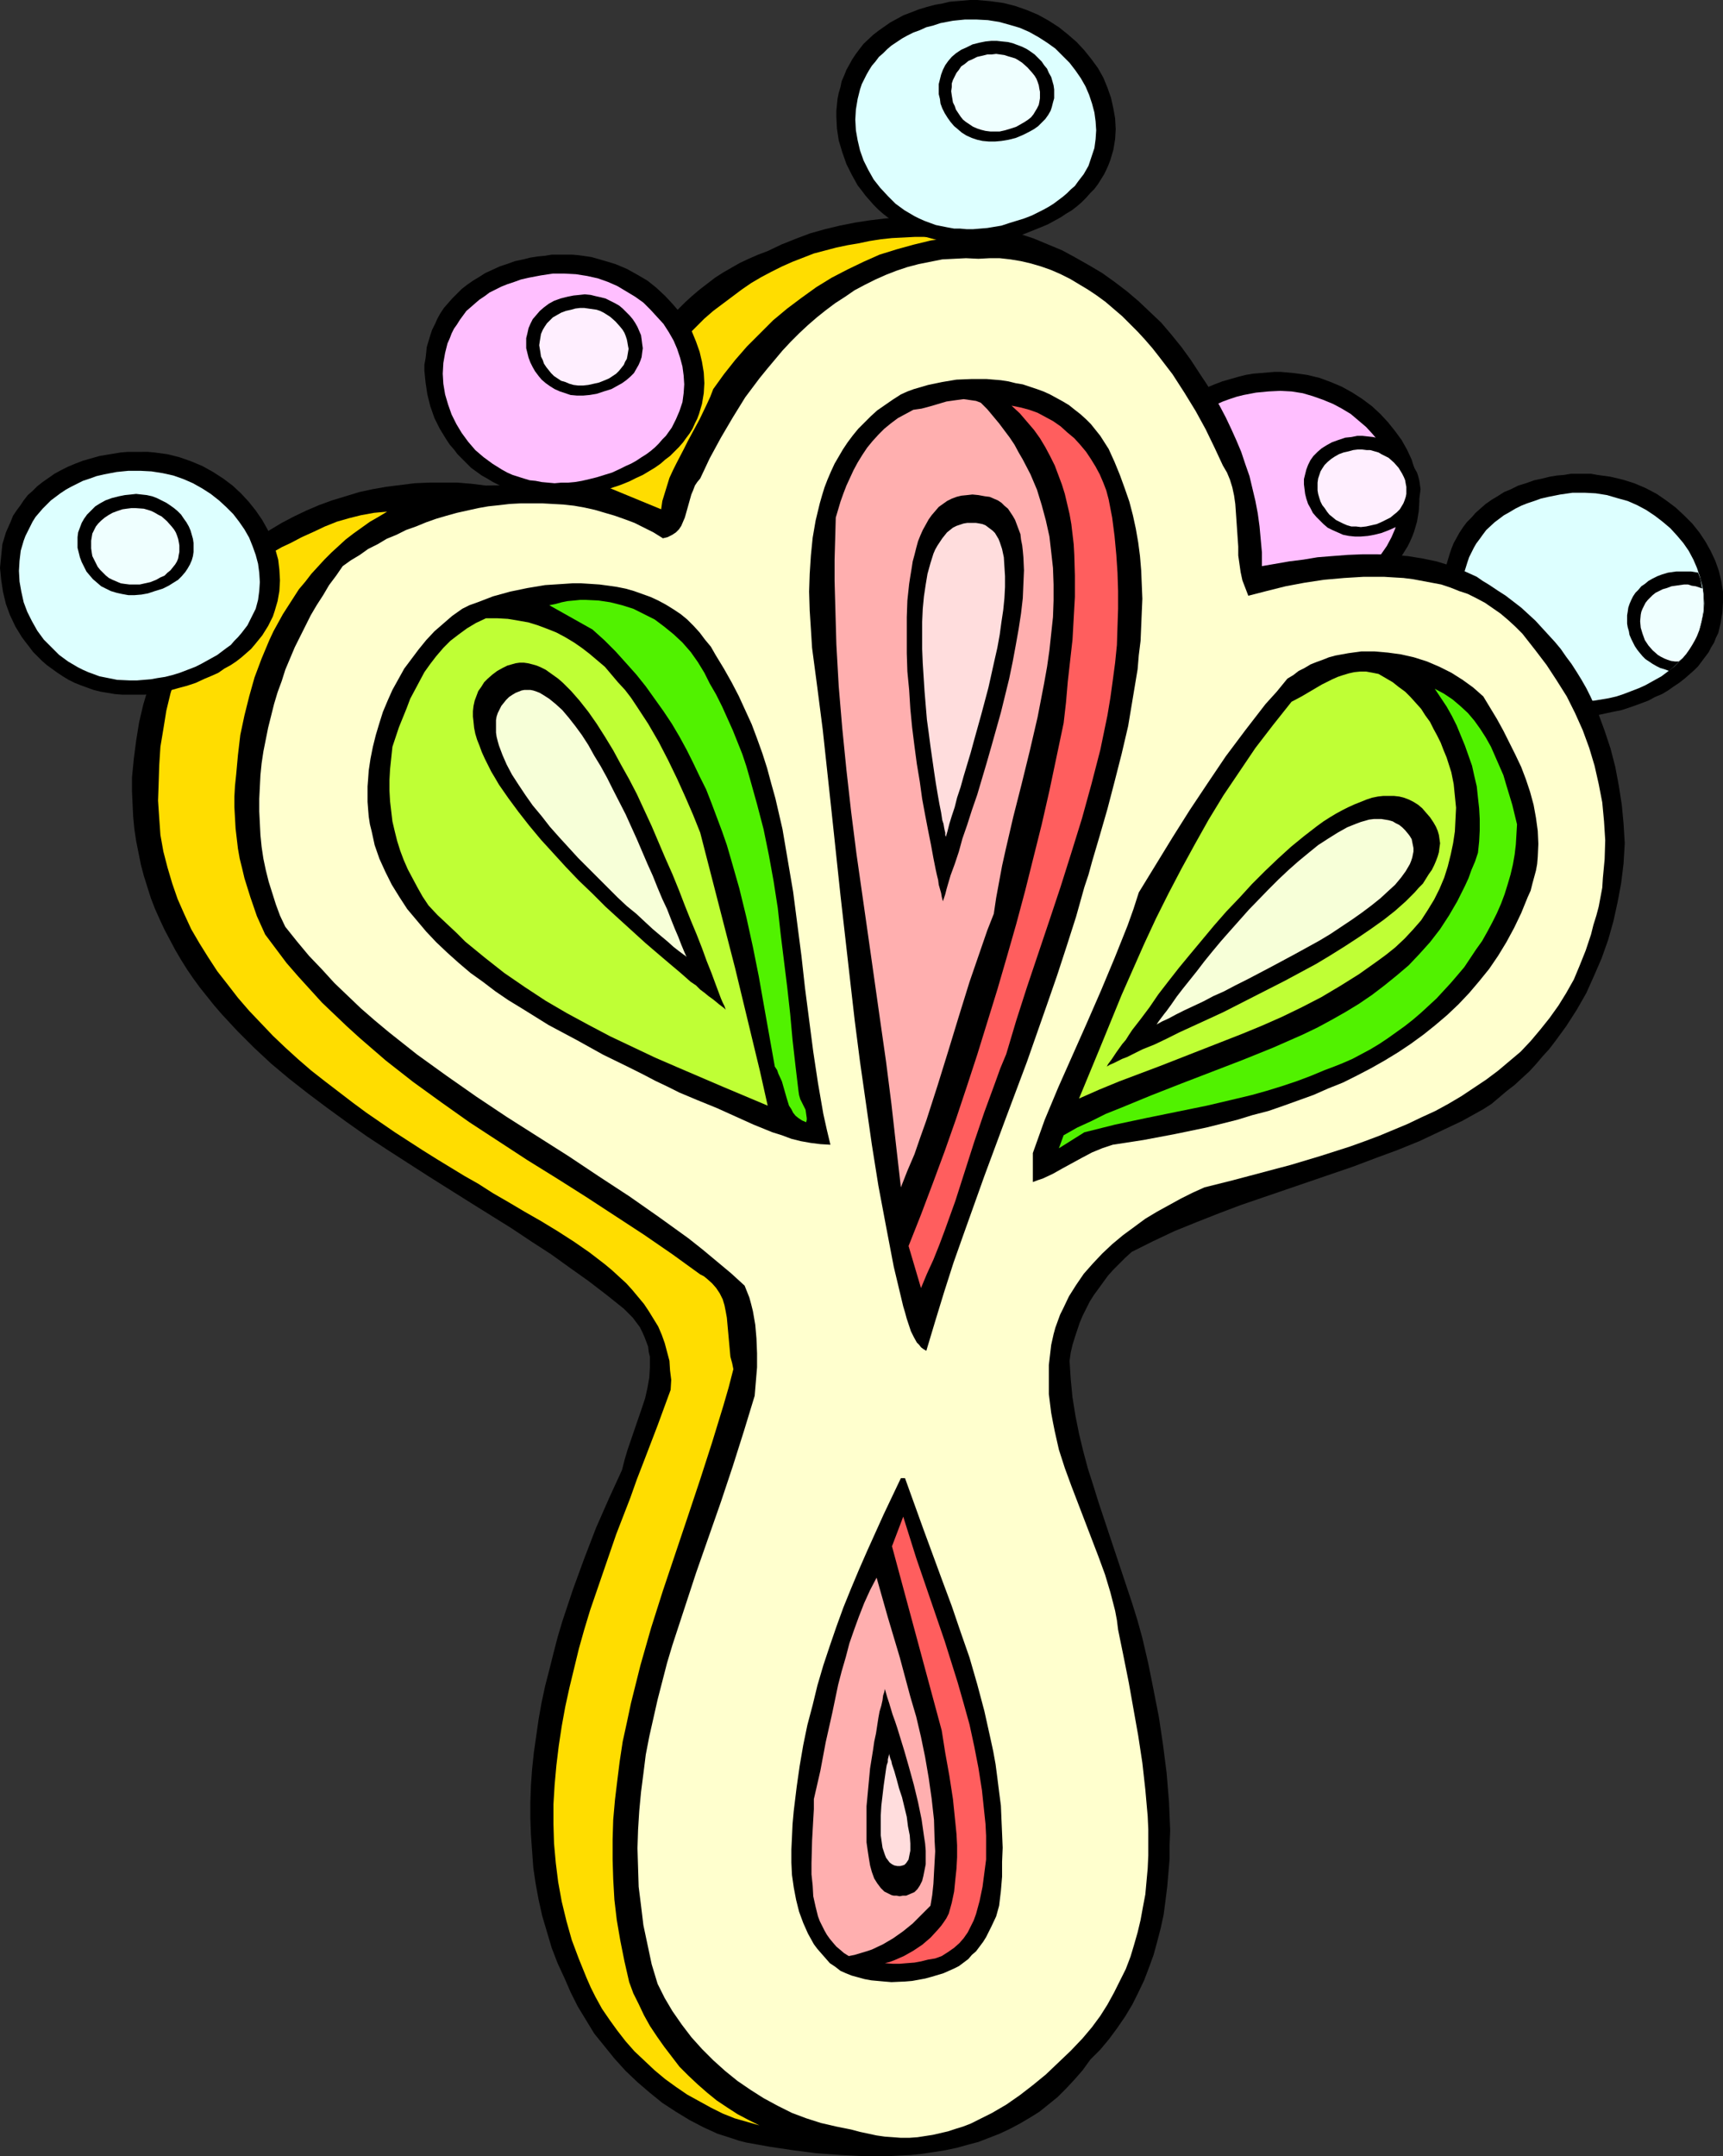
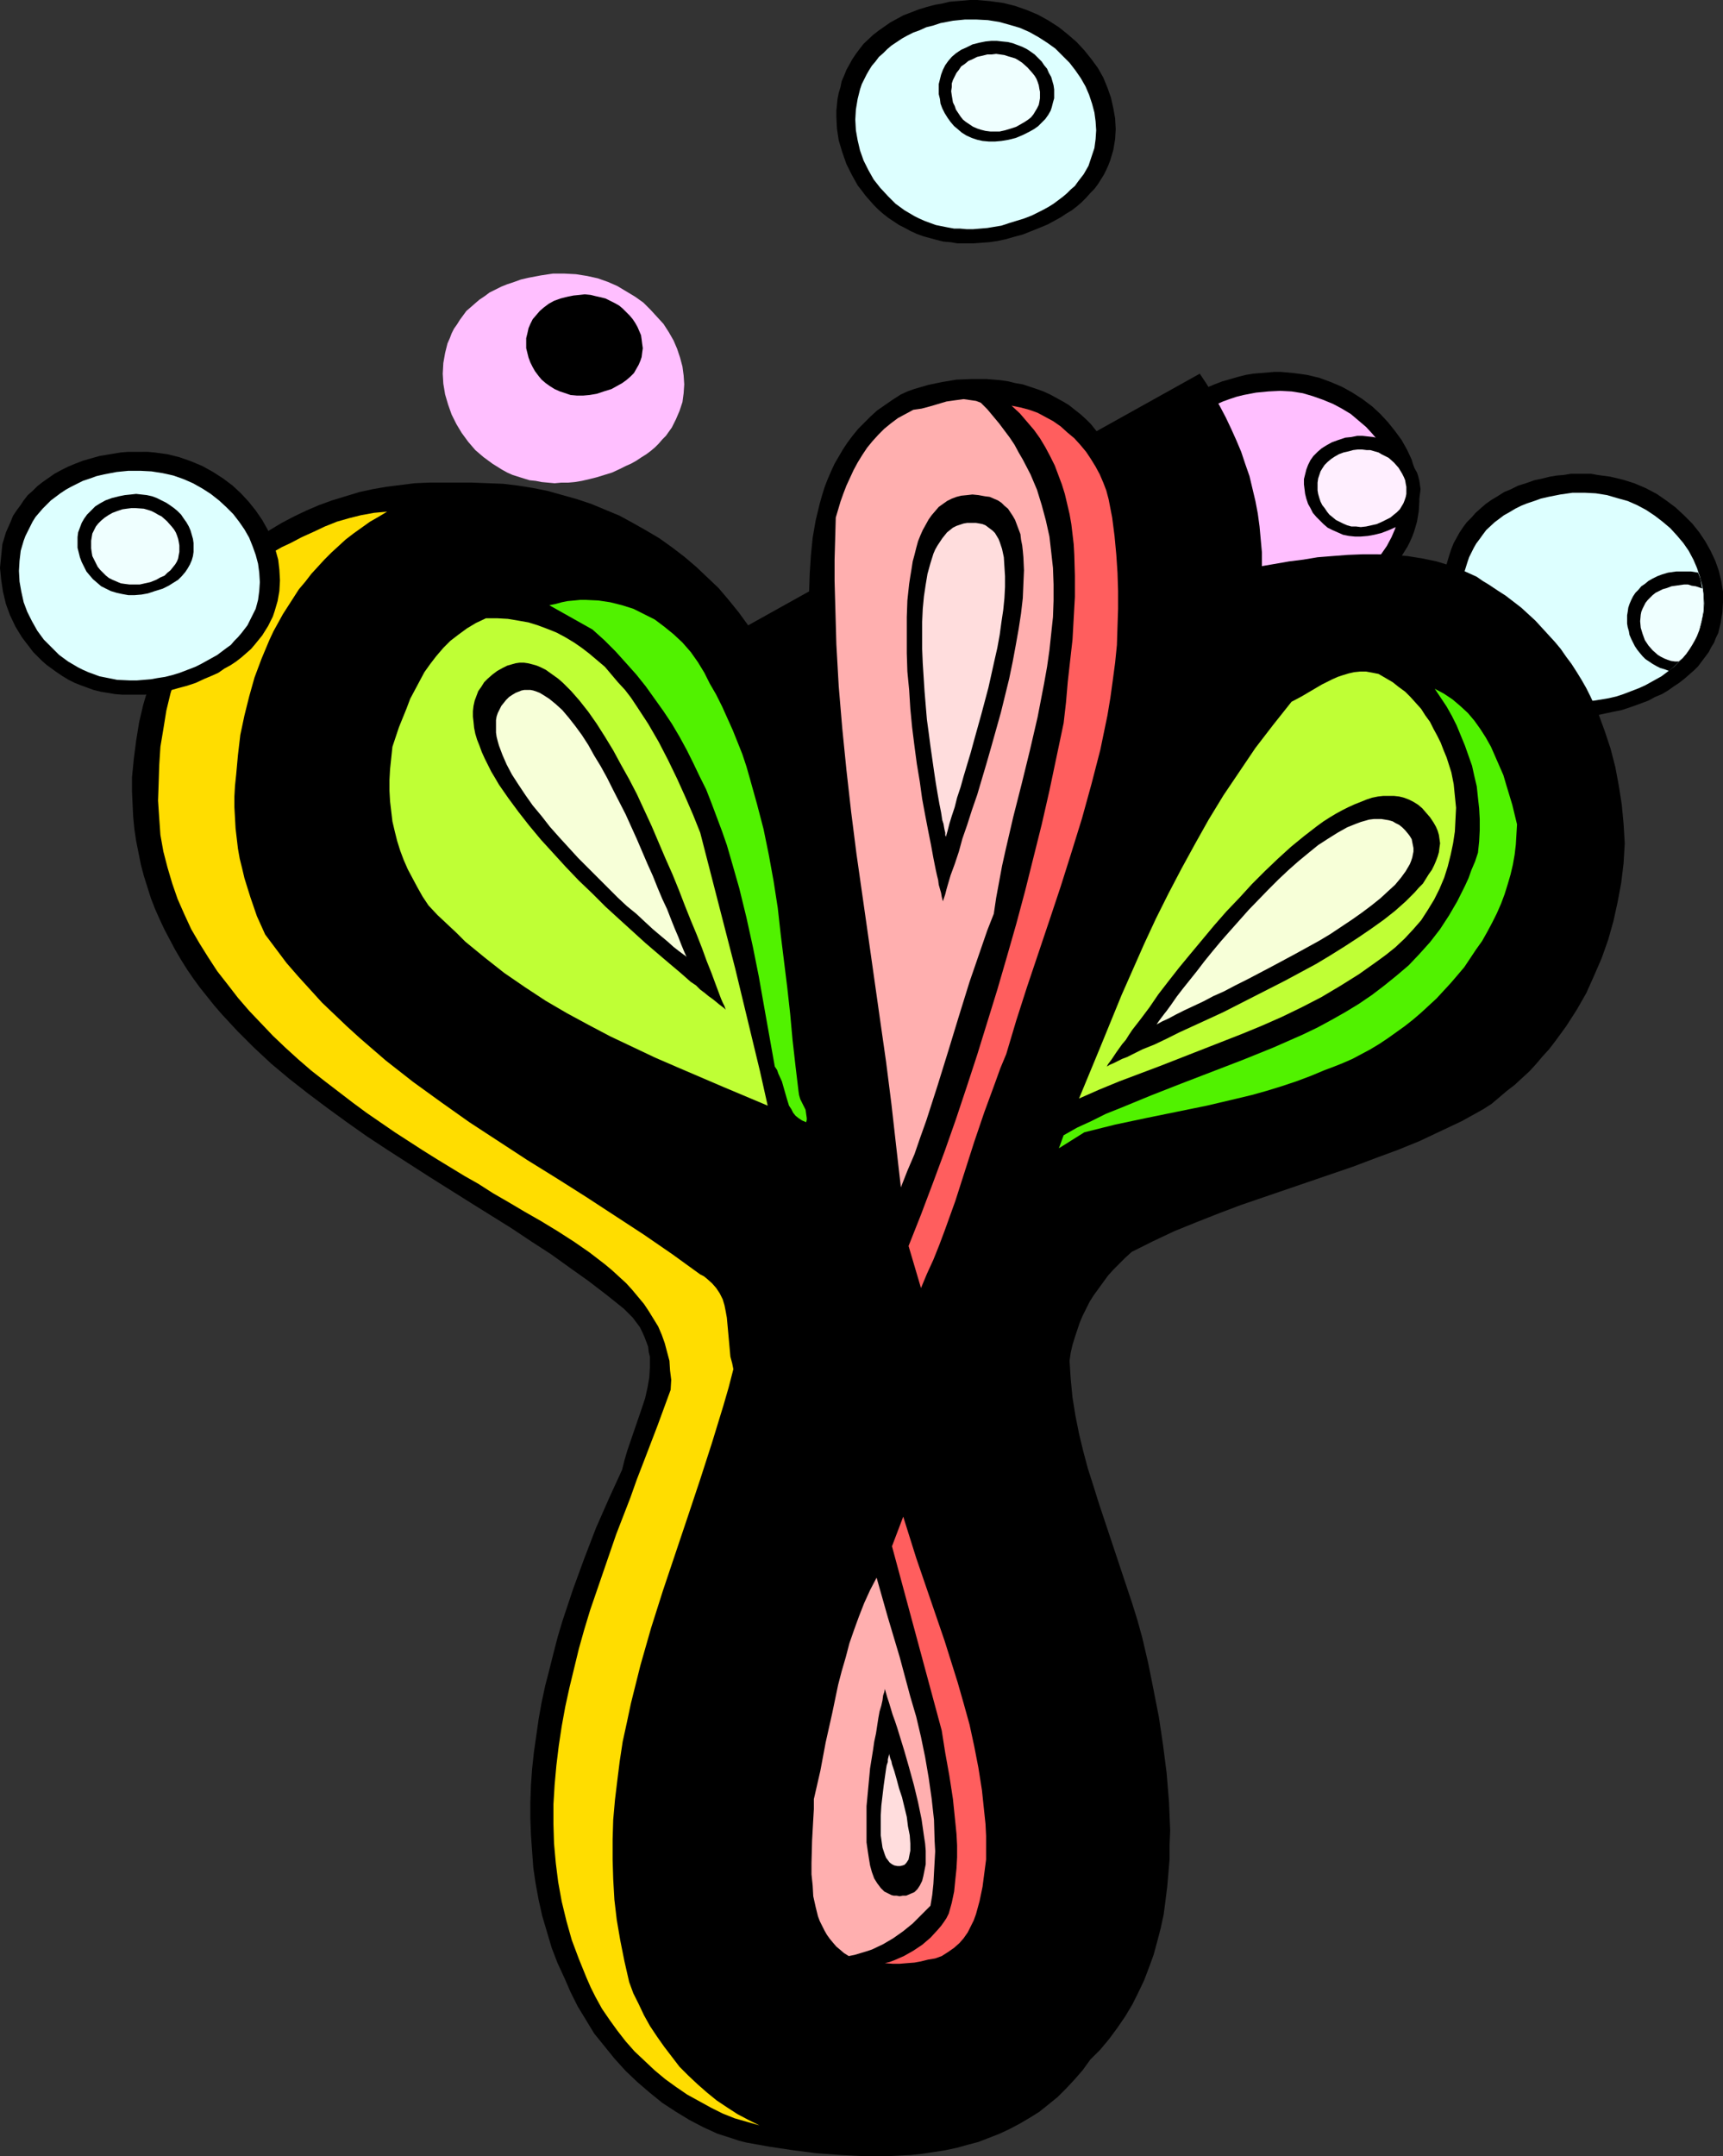
<svg xmlns="http://www.w3.org/2000/svg" xmlns:ns1="http://sodipodi.sourceforge.net/DTD/sodipodi-0.dtd" xmlns:ns2="http://www.inkscape.org/namespaces/inkscape" version="1.0" width="124.442mm" height="155.668mm" id="svg44" ns1:docname="Rattle 04.wmf">
  <rect width="100%" height="100%" fill="#333333" stroke="none" />
  <ns1:namedview id="namedview44" pagecolor="#ffffff" bordercolor="#000000" borderopacity="0.25" ns2:showpageshadow="2" ns2:pageopacity="0.0" ns2:pagecheckerboard="0" ns2:deskcolor="#d1d1d1" ns2:document-units="mm" />
  <defs id="defs1">
    <pattern id="WMFhbasepattern" patternUnits="userSpaceOnUse" width="6" height="6" x="0" y="0" />
  </defs>
  <path style="fill:#000000;fill-opacity:1;fill-rule:evenodd;stroke:none" d="m 338.168,102.772 -2.262,0.646 -2.262,0.646 -2.1,0.808 -1.939,0.808 -1.939,0.97 -1.777,0.97 -1.616,1.131 -1.616,1.131 -1.454,1.131 -1.293,1.293 -1.293,1.293 -1.131,1.293 -0.969,1.293 -0.969,1.454 -0.808,1.454 -0.808,1.454 -0.646,1.616 -0.646,1.454 -0.485,1.616 -0.323,1.616 -0.323,1.616 -0.323,3.232 v 1.616 l 0.162,3.232 0.485,3.393 0.808,3.07 1.293,3.232 1.293,2.909 1.777,2.909 0.969,1.454 1.131,1.293 1.131,1.293 1.131,1.293 1.293,1.293 1.293,1.131 1.454,0.97 1.293,1.131 1.616,0.97 1.616,0.808 1.454,0.808 1.777,0.808 1.777,0.646 1.777,0.485 1.777,0.485 1.939,0.485 1.939,0.162 1.939,0.162 2.1,0.162 h 2.1 l 2.262,-0.162 2.1,-0.162 2.262,-0.485 2.262,-0.323 2.424,-0.646 2.262,-0.808 2.424,-0.808 2.424,-0.97 1.939,-0.97 1.777,-0.808 1.777,-0.97 1.616,-0.97 1.454,-1.131 1.454,-1.131 1.293,-0.97 1.293,-1.131 0.969,-1.293 1.131,-1.131 0.969,-1.293 0.808,-1.293 0.808,-1.293 0.646,-1.293 0.646,-1.454 0.485,-1.293 0.808,-2.747 0.485,-2.909 0.162,-2.747 -0.162,-2.909 -0.323,-2.747 -0.808,-2.909 -0.808,-2.747 -1.293,-2.747 -1.454,-2.585 -1.777,-2.424 -1.939,-2.424 -2.1,-2.262 -2.262,-2.101 -2.585,-1.939 -2.747,-1.778 -2.908,-1.616 -3.07,-1.293 -3.07,-1.131 -3.393,-0.808 -3.555,-0.485 -1.777,-0.162 -1.777,-0.162 h -1.777 l -1.939,0.162 -1.939,0.162 -1.939,0.162 -1.939,0.323 z" id="path1" />
  <path style="fill:#ffbfff;fill-opacity:1;fill-rule:evenodd;stroke:none" d="m 339.461,107.781 -1.939,0.485 -1.939,0.646 -1.777,0.646 -1.777,0.808 -1.616,0.808 -1.454,0.808 -1.454,0.97 -1.293,0.808 -1.293,1.131 -1.131,1.131 -1.131,0.97 -0.969,1.131 -0.808,1.293 -0.969,1.131 -0.646,1.293 -0.646,1.293 -0.646,1.293 -0.485,1.454 -0.646,2.585 -0.485,2.747 -0.162,2.909 0.162,2.909 0.485,2.747 0.808,2.747 0.969,2.747 1.131,2.585 1.616,2.585 1.616,2.262 2.1,2.262 2.262,1.939 2.424,1.939 2.585,1.616 1.454,0.646 1.454,0.646 3.07,0.97 1.454,0.485 1.777,0.323 1.616,0.323 3.555,0.162 h 1.777 l 1.939,-0.162 1.939,-0.162 1.939,-0.323 1.939,-0.323 1.939,-0.646 2.1,-0.646 2.1,-0.646 2.1,-0.97 1.616,-0.646 1.454,-0.808 1.616,-0.808 1.293,-0.97 1.293,-0.808 1.293,-0.97 1.131,-0.97 0.969,-0.97 0.969,-0.97 0.969,-1.131 1.454,-2.101 1.293,-2.424 0.969,-2.262 0.646,-2.424 0.485,-2.424 0.162,-2.424 -0.162,-2.424 -0.323,-2.424 -0.646,-2.424 -0.808,-2.424 -0.969,-2.262 -1.293,-2.424 -1.454,-2.101 -1.777,-2.101 -1.777,-1.939 -2.1,-1.778 -2.1,-1.778 -2.424,-1.454 -2.424,-1.293 -2.747,-1.131 -2.747,-0.97 -2.747,-0.808 -3.07,-0.485 -3.07,-0.162 -3.231,0.162 -3.393,0.323 z" id="path2" />
  <path style="fill:#000000;fill-opacity:1;fill-rule:evenodd;stroke:none" d="m 367.251,119.416 -1.939,0.646 -1.777,0.646 -1.454,0.808 -1.293,0.808 -1.131,0.97 -1.131,1.131 -0.808,1.131 -0.646,1.293 -0.485,1.293 -0.323,1.293 -0.323,1.293 v 1.454 l 0.162,1.293 0.162,1.293 0.323,1.293 0.485,1.454 0.646,1.131 0.646,1.293 0.969,1.131 0.969,0.97 0.969,0.97 1.131,0.97 1.293,0.646 1.454,0.646 1.454,0.646 1.616,0.323 1.616,0.162 h 1.616 l 1.939,-0.162 1.777,-0.323 1.939,-0.485 2.1,-0.808 1.454,-0.646 1.454,-0.808 1.131,-0.97 1.131,-0.97 0.808,-0.97 0.808,-0.97 0.646,-1.131 0.485,-1.131 0.323,-1.131 0.162,-1.131 0.162,-1.293 -0.162,-1.131 -0.162,-1.131 -0.323,-1.293 -0.323,-0.97 -0.646,-1.131 -0.485,-1.131 -0.808,-0.97 -0.808,-1.131 -0.808,-0.808 -0.969,-0.97 -1.131,-0.808 -0.969,-0.808 -1.293,-0.646 -1.293,-0.485 -1.293,-0.485 -1.454,-0.323 -1.454,-0.162 -1.454,-0.162 h -1.454 l -1.616,0.323 z" id="path3" />
  <path style="fill:#ffefff;fill-opacity:1;fill-rule:evenodd;stroke:none" d="m 368.221,123.132 -1.454,0.323 -1.293,0.485 -1.131,0.646 -0.969,0.646 -0.969,0.808 -0.808,0.808 -0.646,0.97 -0.485,0.808 -0.323,0.97 -0.323,0.97 -0.162,1.131 v 0.97 1.131 l 0.162,0.97 0.323,1.131 0.323,0.97 0.485,0.97 0.646,0.808 0.646,0.97 0.646,0.808 0.808,0.646 0.969,0.808 0.969,0.485 0.969,0.485 1.131,0.485 1.131,0.323 h 1.293 l 1.293,0.162 1.454,-0.162 1.454,-0.323 1.454,-0.323 1.454,-0.646 1.293,-0.646 0.969,-0.485 0.969,-0.808 0.808,-0.646 0.808,-0.808 0.485,-0.808 0.485,-0.808 0.323,-0.808 0.323,-0.97 0.162,-0.808 v -0.97 -0.97 l -0.162,-0.808 -0.162,-0.97 -0.323,-0.808 -0.485,-0.97 -0.485,-0.808 -0.485,-0.808 -1.293,-1.454 -1.454,-1.293 -0.969,-0.485 -0.969,-0.485 -0.808,-0.485 -2.262,-0.646 h -0.969 l -1.293,-0.162 h -1.131 l -1.293,0.162 z" id="path4" />
  <path style="fill:#000000;fill-opacity:1;fill-rule:evenodd;stroke:none" d="m 421.054,130.566 -2.262,0.485 -2.262,0.808 -2.1,0.646 -1.939,0.97 -1.939,0.808 -1.777,1.131 -1.616,0.97 -1.616,1.131 -1.293,1.131 -1.454,1.293 -1.131,1.293 -1.293,1.293 -0.969,1.293 -0.969,1.454 -0.808,1.454 -0.808,1.454 -0.646,1.616 -0.485,1.454 -0.485,1.616 -0.485,1.616 -0.323,1.616 -0.323,3.232 v 1.616 l 0.162,3.232 0.646,3.232 0.808,3.232 1.131,3.232 1.454,2.909 1.777,2.909 0.969,1.454 0.969,1.293 1.131,1.293 1.131,1.293 1.293,1.293 1.293,1.131 1.454,0.97 1.454,1.131 1.454,0.808 1.616,0.97 1.616,0.808 1.616,0.808 1.777,0.646 1.777,0.485 1.939,0.485 1.777,0.485 1.939,0.162 2.1,0.162 1.939,0.162 h 2.262 l 2.1,-0.162 2.1,-0.162 2.262,-0.485 2.262,-0.485 2.424,-0.485 2.424,-0.808 2.262,-0.808 2.585,-0.97 1.777,-0.97 1.939,-0.808 1.616,-0.97 1.616,-1.131 1.454,-0.97 1.454,-1.131 1.293,-1.131 1.293,-1.131 1.131,-1.131 0.969,-1.293 0.969,-1.293 0.969,-1.293 0.646,-1.293 0.808,-1.293 0.485,-1.293 0.646,-1.293 0.646,-2.747 0.485,-2.909 0.162,-2.747 v -2.909 l -0.485,-2.909 -0.646,-2.747 -0.969,-2.747 -1.293,-2.747 -1.454,-2.585 -1.616,-2.424 -1.939,-2.424 -2.262,-2.262 -2.262,-2.101 -2.585,-1.939 -2.585,-1.778 -3.07,-1.616 -3.07,-1.293 -3.07,-0.97 -3.393,-0.808 -3.555,-0.485 -1.777,-0.323 h -1.777 -1.777 -1.939 l -1.939,0.323 -1.939,0.162 -1.939,0.323 z" id="path5" />
  <path style="fill:#ddffff;fill-opacity:1;fill-rule:evenodd;stroke:none" d="m 422.67,135.575 -2.1,0.485 -1.777,0.646 -1.939,0.646 -1.616,0.646 -1.616,0.808 -1.616,0.97 -1.454,0.808 -1.293,0.97 -1.293,0.97 -2.262,2.101 -0.969,1.293 -0.808,1.131 -0.969,1.293 -0.646,1.131 -0.646,1.293 -0.646,1.293 -0.485,1.454 -0.808,2.585 -0.323,2.747 -0.162,2.909 0.162,2.747 0.485,2.909 0.646,2.747 0.969,2.747 1.293,2.585 1.454,2.424 1.777,2.424 1.939,2.101 2.262,2.101 2.424,1.778 2.747,1.616 2.747,1.293 1.616,0.646 1.454,0.485 1.616,0.323 1.616,0.323 1.777,0.323 3.555,0.162 h 1.777 l 1.777,-0.162 1.939,-0.162 1.939,-0.323 1.939,-0.323 2.1,-0.485 1.939,-0.646 2.1,-0.808 2.1,-0.808 1.777,-0.808 1.454,-0.808 1.454,-0.808 1.454,-0.808 1.293,-0.97 1.293,-0.97 0.969,-0.808 1.131,-1.131 0.969,-0.97 0.969,-1.131 1.454,-2.101 1.293,-2.262 0.969,-2.262 0.646,-2.424 0.485,-2.424 0.162,-2.424 -0.162,-2.585 -0.323,-2.262 -0.646,-2.424 -0.808,-2.424 -0.969,-2.262 -1.293,-2.424 -1.454,-2.101 -1.777,-2.101 -1.777,-1.939 -2.1,-1.778 -2.1,-1.616 -2.424,-1.616 -2.424,-1.293 -2.585,-1.131 -2.908,-0.808 -2.747,-0.808 -3.07,-0.485 -3.07,-0.162 h -3.231 l -3.393,0.485 z" id="path6" />
  <path style="fill:#000000;fill-opacity:1;fill-rule:evenodd;stroke:none" d="m 455.307,156.259 -1.616,0.485 -1.293,0.485 -1.293,0.646 -1.131,0.646 -0.969,0.808 -0.969,0.646 -0.808,0.97 -0.808,0.808 -0.646,0.97 -0.485,0.97 -0.485,1.131 -0.323,0.97 -0.162,1.131 -0.162,0.97 v 2.262 l 0.162,0.97 0.323,1.131 0.162,0.97 0.485,1.131 0.485,0.97 0.485,0.97 0.646,0.97 0.646,0.808 0.808,0.97 0.808,0.808 0.969,0.646 0.969,0.646 1.131,0.646 0.969,0.485 1.131,0.323 1.293,0.485 1.616,-1.454 1.454,-1.454 1.293,-1.454 1.293,-1.616 0.969,-1.616 0.808,-1.616 0.646,-1.778 0.485,-1.778 0.485,-1.616 0.162,-1.778 0.162,-1.778 v -1.778 l -0.162,-1.778 -0.323,-1.778 -0.323,-1.778 -0.646,-1.778 -1.939,-0.323 h -1.939 -2.1 z" id="path7" />
  <path style="fill:#efffff;fill-opacity:1;fill-rule:evenodd;stroke:none" d="m 456.277,159.975 -1.293,0.485 -1.131,0.323 -0.969,0.485 -0.969,0.485 -0.808,0.646 -0.646,0.646 -0.646,0.646 -0.646,0.808 -0.808,1.616 -0.323,0.808 -0.162,0.808 -0.162,1.778 0.162,1.778 0.485,1.616 0.646,1.778 0.969,1.454 1.131,1.293 1.454,1.293 0.808,0.485 0.969,0.485 0.808,0.323 0.969,0.323 1.131,0.162 h 0.969 l 1.131,-0.97 0.969,-1.131 0.808,-1.131 0.808,-1.293 0.646,-1.131 0.646,-1.293 0.485,-1.293 0.323,-1.131 0.646,-2.585 0.323,-2.585 v -2.747 l -0.162,-2.585 -0.969,-0.323 -0.969,-0.323 -1.131,-0.162 -0.969,-0.323 h -1.131 l -1.131,0.162 -1.131,0.162 z" id="path8" />
-   <path style="fill:#000000;fill-opacity:1;fill-rule:evenodd;stroke:none" d="m 327.505,101.964 1.939,2.909 1.777,2.909 1.777,3.07 1.616,3.07 1.454,3.07 1.454,3.232 1.293,3.07 1.131,3.393 1.131,3.232 0.808,3.393 0.808,3.393 0.646,3.393 0.485,3.555 0.323,3.555 0.323,3.555 v 3.717 l 3.716,-0.646 3.716,-0.646 3.878,-0.485 3.878,-0.646 4.039,-0.323 4.201,-0.323 4.039,-0.162 h 4.039 l 4.201,0.162 4.039,0.323 4.039,0.646 3.878,0.808 3.716,1.131 3.716,1.454 1.777,0.808 1.777,0.808 1.616,1.131 1.616,0.97 2.424,1.616 2.262,1.454 4.201,3.232 1.939,1.778 1.939,1.778 1.777,1.939 1.777,1.939 1.777,1.939 1.616,1.939 1.454,2.101 1.454,1.939 1.454,2.262 1.293,2.101 1.293,2.262 1.131,2.262 2.1,4.525 1.777,4.848 1.616,4.848 1.293,5.009 0.969,5.171 0.808,5.171 0.485,5.171 0.323,5.332 -0.323,5.494 -0.646,5.333 -0.969,5.171 -1.131,5.171 -1.454,5.171 -1.777,5.009 -2.1,4.848 -2.1,4.686 -2.585,4.525 -2.908,4.525 -3.07,4.201 -1.616,2.101 -1.777,1.939 -1.777,2.101 -1.777,1.939 -1.939,1.778 -2.1,1.939 -2.1,1.616 -2.1,1.778 -2.1,1.778 -2.262,1.454 -5.817,3.232 -5.817,2.747 -5.817,2.747 -5.978,2.424 -6.14,2.262 -5.978,2.262 -12.279,4.201 -6.14,2.101 -6.14,2.101 -6.14,2.101 -5.978,2.262 -6.14,2.424 -5.978,2.424 -5.817,2.747 -5.817,2.909 -1.777,1.616 -1.616,1.616 -1.616,1.616 -1.454,1.616 -1.293,1.778 -2.585,3.555 -1.131,1.778 -0.969,1.939 -0.969,1.939 -0.808,1.939 -0.646,1.939 -0.646,1.939 -0.646,2.101 -0.485,2.101 -0.323,2.262 0.323,5.009 0.485,5.009 0.808,5.009 0.969,4.848 1.131,4.686 1.293,4.848 1.454,4.525 1.454,4.686 6.14,18.421 3.07,9.211 1.454,4.686 1.293,4.686 1.616,6.948 1.454,7.272 1.454,7.433 1.131,7.595 0.969,7.595 0.646,7.918 0.162,3.878 0.162,3.878 -0.162,3.878 v 3.878 l -0.323,3.878 -0.323,3.717 -0.485,3.878 -0.485,3.717 -0.808,3.717 -0.969,3.717 -0.969,3.555 -1.293,3.555 -1.293,3.393 -1.616,3.393 -1.616,3.232 -1.939,3.232 -2.1,3.07 -2.262,3.07 -2.424,2.909 -2.747,2.747 -2.1,2.909 -2.262,2.585 -2.262,2.424 -2.262,2.262 -2.585,2.101 -2.424,1.939 -2.585,1.616 -2.747,1.616 -2.747,1.454 -2.747,1.293 -2.908,1.131 -2.908,1.131 -3.07,0.808 -2.908,0.808 -3.07,0.646 -3.07,0.485 -3.231,0.485 -3.07,0.323 -3.07,0.162 -3.231,0.162 h -6.463 l -6.463,-0.323 -6.624,-0.485 -6.301,-0.808 -6.463,-0.97 -6.301,-1.131 -1.939,-0.485 -1.939,-0.646 -4.039,-1.293 -3.878,-1.778 -3.716,-1.939 -3.716,-2.262 -3.716,-2.424 -3.393,-2.747 -3.393,-2.909 -3.231,-3.07 -3.07,-3.393 -2.747,-3.393 -2.747,-3.393 -2.262,-3.717 -2.262,-3.717 -1.939,-3.878 -1.616,-3.717 -1.939,-4.201 -1.616,-4.201 -1.293,-4.363 -1.293,-4.363 -0.969,-4.363 -0.808,-4.363 -0.646,-4.363 -0.323,-4.525 -0.323,-4.525 -0.162,-4.525 v -4.363 l 0.162,-4.525 0.323,-4.525 0.485,-4.525 0.646,-4.525 0.646,-4.525 0.808,-4.525 0.969,-4.525 1.131,-4.363 1.131,-4.525 1.131,-4.363 1.293,-4.363 2.908,-8.726 3.07,-8.403 3.231,-8.403 3.555,-8.08 3.555,-7.756 0.646,-2.585 0.808,-2.747 1.939,-5.656 1.939,-5.656 0.969,-2.909 0.646,-2.909 0.485,-2.747 0.162,-2.747 v -1.454 -1.454 l -0.323,-1.293 -0.162,-1.454 -0.485,-1.293 -0.485,-1.293 -0.646,-1.454 -0.646,-1.293 -0.969,-1.293 -0.969,-1.293 -1.131,-1.131 -1.293,-1.293 -4.847,-3.878 -4.847,-3.717 -5.009,-3.555 -5.17,-3.717 -5.493,-3.555 -5.332,-3.555 -11.148,-6.948 -11.31,-7.11 -11.31,-7.272 -5.655,-3.717 -5.493,-3.878 -5.332,-3.878 -5.17,-3.878 -5.17,-4.04 -5.009,-4.201 -4.686,-4.363 -4.524,-4.525 -4.201,-4.525 -2.1,-2.424 -1.939,-2.424 -1.939,-2.424 -1.777,-2.424 -1.777,-2.585 -1.616,-2.585 -1.616,-2.747 -1.454,-2.747 -1.454,-2.747 -1.293,-2.747 -1.293,-2.909 -1.131,-2.909 -0.969,-3.07 -0.969,-3.07 -0.808,-3.07 -0.646,-3.232 -0.646,-3.232 -0.485,-3.232 -0.323,-3.393 -0.162,-3.393 -0.162,-3.555 v -3.717 l 0.485,-5.009 0.646,-5.009 0.808,-5.009 1.131,-4.848 1.454,-4.848 1.616,-4.686 1.939,-4.525 2.262,-4.363 2.424,-4.363 2.747,-4.04 3.07,-4.04 3.231,-3.878 1.777,-1.778 1.777,-1.778 1.777,-1.616 2.1,-1.616 1.939,-1.616 2.1,-1.616 2.1,-1.454 2.262,-1.454 3.231,-1.939 3.393,-1.778 3.393,-1.616 3.393,-1.454 3.555,-1.293 3.716,-1.131 3.716,-1.131 3.716,-0.808 3.716,-0.646 3.878,-0.485 3.878,-0.485 3.878,-0.162 h 3.878 3.878 l 3.878,0.323 3.878,0.485 23.428,-0.485 1.939,-4.686 2.1,-4.686 2.424,-4.686 2.262,-4.848 2.585,-4.686 2.908,-4.686 2.908,-4.686 3.07,-4.363 3.393,-4.201 3.555,-4.04 1.777,-1.939 1.939,-1.939 1.939,-1.778 2.1,-1.778 2.1,-1.616 2.1,-1.616 2.262,-1.454 2.262,-1.293 2.262,-1.293 2.424,-1.131 2.585,-1.131 2.585,-0.97 3.716,-1.778 4.039,-1.616 3.878,-1.454 4.039,-1.131 4.039,-0.97 4.039,-0.808 4.201,-0.646 4.039,-0.485 4.201,-0.323 h 4.039 l 4.201,0.162 4.201,0.162 4.039,0.485 4.039,0.646 4.039,0.808 4.039,1.131 4.039,1.131 3.878,1.293 3.878,1.616 3.878,1.616 3.555,1.939 3.716,2.101 3.555,2.101 3.393,2.424 3.393,2.585 3.231,2.747 3.07,2.909 3.07,2.909 2.747,3.232 2.747,3.393 2.585,3.555 z" id="path9" />
-   <path style="fill:#ffdd00;fill-opacity:1;fill-rule:evenodd;stroke:none" d="m 258.998,64.96 -4.847,0.646 -4.686,1.131 -4.686,1.293 -4.686,1.454 -4.362,1.939 -4.362,2.101 -4.362,2.262 -4.201,2.585 -4.039,2.909 -3.878,2.909 -3.878,3.232 -3.555,3.555 -3.555,3.555 -3.231,3.717 -3.07,3.878 -2.908,4.04 -0.808,2.101 -0.969,2.101 -1.939,4.04 -2.1,3.878 -1.131,2.101 -0.969,1.939 -2.1,4.04 -0.969,1.939 -0.969,2.101 -0.646,2.101 -0.646,2.101 -0.646,2.101 -0.323,2.262 -15.672,-6.464 0.646,-3.07 0.969,-2.909 0.969,-2.909 1.131,-2.909 1.131,-2.909 1.454,-2.909 1.454,-2.747 1.616,-2.747 1.616,-2.747 1.777,-2.747 1.777,-2.585 1.939,-2.585 2.1,-2.424 2.1,-2.424 2.262,-2.424 2.262,-2.262 2.262,-2.262 2.424,-2.101 2.585,-1.939 2.585,-1.939 2.585,-1.939 2.585,-1.778 2.747,-1.616 2.747,-1.454 2.908,-1.454 2.908,-1.293 2.908,-1.131 2.908,-1.131 3.07,-0.808 3.07,-0.808 3.07,-0.646 2.908,-0.485 3.07,-0.646 3.07,-0.485 3.07,-0.323 3.231,-0.162 3.07,-0.162 h 3.231 l 3.07,0.162 z" id="path10" />
-   <path style="fill:#ffffce;fill-opacity:1;fill-rule:evenodd;stroke:none" d="m 333.806,127.011 1.131,1.939 0.808,1.939 0.646,2.101 0.485,2.262 0.323,2.262 0.162,2.262 0.323,4.686 0.323,4.686 v 2.424 l 0.323,2.262 0.323,2.262 0.485,2.262 0.808,2.101 0.808,2.101 5.009,-1.293 5.17,-1.293 5.17,-0.97 5.332,-0.808 5.493,-0.485 5.332,-0.323 h 5.493 l 2.585,0.162 2.747,0.162 2.585,0.323 2.585,0.485 2.585,0.485 2.585,0.485 2.424,0.808 2.424,0.97 2.424,0.808 2.262,1.131 2.424,1.293 2.1,1.454 2.1,1.454 2.1,1.778 1.939,1.778 1.939,1.939 1.777,2.262 1.777,2.262 3.07,4.04 2.747,4.201 2.747,4.363 2.262,4.525 2.1,4.686 1.777,4.848 1.454,4.848 1.131,5.009 0.969,5.009 0.485,5.171 0.323,5.171 -0.162,5.171 -0.485,5.171 -0.162,2.585 -0.969,5.171 -0.646,2.424 -0.808,2.585 -0.646,2.585 -1.454,4.363 -1.616,4.04 -1.616,3.878 -2.1,3.717 -2.1,3.393 -2.424,3.393 -2.585,3.232 -2.585,3.07 -2.747,2.909 -3.07,2.585 -3.07,2.585 -3.231,2.424 -3.393,2.262 -3.393,2.262 -3.555,2.101 -3.555,1.939 -3.878,1.778 -3.716,1.778 -3.878,1.616 -3.878,1.616 -3.878,1.454 -4.039,1.454 -8.079,2.585 -8.079,2.424 -7.917,2.101 -7.917,2.101 -7.755,1.939 -3.231,1.454 -3.231,1.616 -3.231,1.778 -3.231,1.778 -3.231,1.939 -3.07,2.262 -3.07,2.262 -2.908,2.424 -2.747,2.585 -2.585,2.747 -2.424,2.747 -2.1,3.07 -1.939,3.07 -1.616,3.393 -0.808,1.616 -0.646,1.778 -0.646,1.778 -0.485,1.778 -0.646,2.909 -0.323,2.747 -0.323,2.747 v 2.585 2.747 2.585 l 0.323,2.585 0.323,2.585 0.485,2.585 0.485,2.424 1.131,5.009 1.616,5.009 1.777,4.848 3.716,9.695 3.716,9.695 1.777,4.848 1.454,4.848 1.293,5.009 0.485,2.585 0.323,2.585 1.454,7.11 1.454,7.272 1.293,7.272 1.293,7.272 1.131,7.433 0.808,7.272 0.646,7.272 0.162,3.555 v 3.555 3.555 l -0.162,3.555 -0.323,3.555 -0.323,3.555 -0.646,3.393 -0.646,3.555 -0.808,3.393 -0.969,3.393 -0.969,3.232 -1.293,3.393 -1.616,3.232 -1.616,3.232 -1.777,3.232 -1.939,3.07 -2.262,3.07 -2.585,3.07 -3.231,3.393 -3.393,3.232 -3.393,3.232 -3.555,2.909 -3.555,2.747 -3.716,2.585 -3.878,2.262 -3.878,1.939 -1.939,0.97 -2.1,0.808 -2.1,0.646 -1.939,0.646 -2.1,0.485 -2.1,0.485 -2.1,0.323 -2.1,0.323 -2.262,0.162 h -2.262 l -2.1,-0.162 -2.262,-0.162 -2.262,-0.323 -2.262,-0.485 -2.262,-0.485 -2.424,-0.646 -4.039,-0.808 -4.201,-0.97 -4.039,-1.293 -3.878,-1.454 -3.878,-1.939 -3.878,-2.101 -3.555,-2.262 -3.555,-2.424 -3.393,-2.747 -3.231,-2.909 -3.07,-3.07 -2.908,-3.232 -2.585,-3.393 -2.585,-3.717 -2.1,-3.555 -1.939,-3.878 -1.616,-5.333 -1.131,-5.333 -1.131,-5.333 -0.646,-5.332 -0.646,-5.171 -0.162,-5.171 -0.162,-5.333 0.162,-5.009 0.323,-5.171 0.485,-5.171 0.646,-5.009 0.646,-5.171 0.969,-5.009 1.131,-5.009 1.131,-5.009 1.293,-5.009 1.293,-5.009 1.454,-4.848 3.231,-9.857 3.231,-9.857 3.393,-9.695 3.393,-9.695 3.231,-9.695 3.07,-9.695 2.908,-9.534 0.323,-3.878 0.323,-3.878 v -3.878 l -0.162,-4.04 -0.323,-3.717 -0.646,-3.717 -0.485,-1.939 -0.485,-1.778 -0.646,-1.616 -0.646,-1.616 -3.716,-3.393 -3.878,-3.232 -3.878,-3.232 -3.878,-3.07 -8.079,-5.817 -8.079,-5.656 -8.402,-5.494 -8.24,-5.494 -16.803,-10.665 -8.24,-5.494 -8.079,-5.656 -8.079,-5.817 -3.878,-3.07 -3.878,-3.07 -3.878,-3.232 -3.716,-3.232 -3.555,-3.393 -3.716,-3.555 -3.393,-3.717 -3.555,-3.717 -3.231,-3.878 -3.231,-4.04 -1.454,-3.07 -1.131,-3.07 -0.969,-3.07 -0.969,-3.07 -0.808,-3.232 -0.646,-3.07 -0.485,-3.232 -0.323,-3.232 -0.162,-3.232 -0.162,-3.232 v -3.393 l 0.162,-3.232 0.162,-3.232 0.323,-3.232 0.485,-3.232 0.646,-3.232 0.646,-3.232 0.808,-3.232 0.808,-3.232 0.969,-3.232 1.131,-3.07 0.969,-3.07 1.293,-3.07 1.293,-3.07 1.454,-2.909 1.454,-2.909 1.454,-2.909 1.616,-2.747 1.777,-2.747 1.616,-2.747 1.939,-2.585 1.777,-2.585 2.262,-1.616 2.424,-1.454 2.262,-1.616 2.585,-1.293 2.424,-1.454 2.747,-1.131 2.585,-1.293 2.747,-0.97 2.747,-1.131 2.747,-0.97 2.747,-0.808 2.908,-0.808 2.908,-0.646 2.908,-0.646 2.747,-0.485 3.07,-0.323 2.747,-0.323 3.07,-0.162 h 2.908 2.908 l 2.908,0.162 2.908,0.162 2.908,0.323 2.747,0.485 2.908,0.646 2.747,0.808 2.747,0.808 2.747,0.97 2.585,0.97 2.585,1.293 2.585,1.293 2.585,1.616 1.293,-0.323 1.293,-0.646 0.969,-0.646 0.808,-0.808 0.646,-0.97 0.485,-1.131 0.485,-1.131 0.323,-1.131 1.454,-5.171 0.485,-1.131 0.485,-1.293 0.646,-0.97 0.808,-0.97 2.585,-5.494 3.07,-5.656 3.231,-5.494 3.393,-5.494 1.939,-2.585 1.939,-2.585 2.1,-2.585 4.201,-5.009 2.262,-2.424 2.262,-2.262 2.424,-2.262 2.424,-2.101 2.424,-1.939 2.585,-1.939 2.747,-1.778 2.585,-1.778 2.747,-1.454 2.908,-1.454 2.908,-1.293 2.908,-1.131 2.908,-0.97 3.07,-0.808 3.231,-0.646 3.231,-0.646 3.231,-0.162 3.231,-0.162 3.393,0.162 3.07,-0.162 h 2.747 l 2.908,0.323 2.908,0.485 2.747,0.646 2.747,0.808 2.747,0.97 2.585,1.131 2.585,1.293 2.424,1.454 2.424,1.454 2.424,1.616 2.424,1.778 2.262,1.939 2.262,1.939 2.1,2.101 2.1,2.101 1.939,2.101 2.1,2.424 1.777,2.262 3.716,4.848 3.231,5.009 3.07,5.009 2.747,5.009 2.424,5.009 1.131,2.424 z" id="path11" />
+   <path style="fill:#000000;fill-opacity:1;fill-rule:evenodd;stroke:none" d="m 327.505,101.964 1.939,2.909 1.777,2.909 1.777,3.07 1.616,3.07 1.454,3.07 1.454,3.232 1.293,3.07 1.131,3.393 1.131,3.232 0.808,3.393 0.808,3.393 0.646,3.393 0.485,3.555 0.323,3.555 0.323,3.555 v 3.717 l 3.716,-0.646 3.716,-0.646 3.878,-0.485 3.878,-0.646 4.039,-0.323 4.201,-0.323 4.039,-0.162 h 4.039 l 4.201,0.162 4.039,0.323 4.039,0.646 3.878,0.808 3.716,1.131 3.716,1.454 1.777,0.808 1.777,0.808 1.616,1.131 1.616,0.97 2.424,1.616 2.262,1.454 4.201,3.232 1.939,1.778 1.939,1.778 1.777,1.939 1.777,1.939 1.777,1.939 1.616,1.939 1.454,2.101 1.454,1.939 1.454,2.262 1.293,2.101 1.293,2.262 1.131,2.262 2.1,4.525 1.777,4.848 1.616,4.848 1.293,5.009 0.969,5.171 0.808,5.171 0.485,5.171 0.323,5.332 -0.323,5.494 -0.646,5.333 -0.969,5.171 -1.131,5.171 -1.454,5.171 -1.777,5.009 -2.1,4.848 -2.1,4.686 -2.585,4.525 -2.908,4.525 -3.07,4.201 -1.616,2.101 -1.777,1.939 -1.777,2.101 -1.777,1.939 -1.939,1.778 -2.1,1.939 -2.1,1.616 -2.1,1.778 -2.1,1.778 -2.262,1.454 -5.817,3.232 -5.817,2.747 -5.817,2.747 -5.978,2.424 -6.14,2.262 -5.978,2.262 -12.279,4.201 -6.14,2.101 -6.14,2.101 -6.14,2.101 -5.978,2.262 -6.14,2.424 -5.978,2.424 -5.817,2.747 -5.817,2.909 -1.777,1.616 -1.616,1.616 -1.616,1.616 -1.454,1.616 -1.293,1.778 -2.585,3.555 -1.131,1.778 -0.969,1.939 -0.969,1.939 -0.808,1.939 -0.646,1.939 -0.646,1.939 -0.646,2.101 -0.485,2.101 -0.323,2.262 0.323,5.009 0.485,5.009 0.808,5.009 0.969,4.848 1.131,4.686 1.293,4.848 1.454,4.525 1.454,4.686 6.14,18.421 3.07,9.211 1.454,4.686 1.293,4.686 1.616,6.948 1.454,7.272 1.454,7.433 1.131,7.595 0.969,7.595 0.646,7.918 0.162,3.878 0.162,3.878 -0.162,3.878 v 3.878 l -0.323,3.878 -0.323,3.717 -0.485,3.878 -0.485,3.717 -0.808,3.717 -0.969,3.717 -0.969,3.555 -1.293,3.555 -1.293,3.393 -1.616,3.393 -1.616,3.232 -1.939,3.232 -2.1,3.07 -2.262,3.07 -2.424,2.909 -2.747,2.747 -2.1,2.909 -2.262,2.585 -2.262,2.424 -2.262,2.262 -2.585,2.101 -2.424,1.939 -2.585,1.616 -2.747,1.616 -2.747,1.454 -2.747,1.293 -2.908,1.131 -2.908,1.131 -3.07,0.808 -2.908,0.808 -3.07,0.646 -3.07,0.485 -3.231,0.485 -3.07,0.323 -3.07,0.162 -3.231,0.162 h -6.463 l -6.463,-0.323 -6.624,-0.485 -6.301,-0.808 -6.463,-0.97 -6.301,-1.131 -1.939,-0.485 -1.939,-0.646 -4.039,-1.293 -3.878,-1.778 -3.716,-1.939 -3.716,-2.262 -3.716,-2.424 -3.393,-2.747 -3.393,-2.909 -3.231,-3.07 -3.07,-3.393 -2.747,-3.393 -2.747,-3.393 -2.262,-3.717 -2.262,-3.717 -1.939,-3.878 -1.616,-3.717 -1.939,-4.201 -1.616,-4.201 -1.293,-4.363 -1.293,-4.363 -0.969,-4.363 -0.808,-4.363 -0.646,-4.363 -0.323,-4.525 -0.323,-4.525 -0.162,-4.525 v -4.363 l 0.162,-4.525 0.323,-4.525 0.485,-4.525 0.646,-4.525 0.646,-4.525 0.808,-4.525 0.969,-4.525 1.131,-4.363 1.131,-4.525 1.131,-4.363 1.293,-4.363 2.908,-8.726 3.07,-8.403 3.231,-8.403 3.555,-8.08 3.555,-7.756 0.646,-2.585 0.808,-2.747 1.939,-5.656 1.939,-5.656 0.969,-2.909 0.646,-2.909 0.485,-2.747 0.162,-2.747 v -1.454 -1.454 l -0.323,-1.293 -0.162,-1.454 -0.485,-1.293 -0.485,-1.293 -0.646,-1.454 -0.646,-1.293 -0.969,-1.293 -0.969,-1.293 -1.131,-1.131 -1.293,-1.293 -4.847,-3.878 -4.847,-3.717 -5.009,-3.555 -5.17,-3.717 -5.493,-3.555 -5.332,-3.555 -11.148,-6.948 -11.31,-7.11 -11.31,-7.272 -5.655,-3.717 -5.493,-3.878 -5.332,-3.878 -5.17,-3.878 -5.17,-4.04 -5.009,-4.201 -4.686,-4.363 -4.524,-4.525 -4.201,-4.525 -2.1,-2.424 -1.939,-2.424 -1.939,-2.424 -1.777,-2.424 -1.777,-2.585 -1.616,-2.585 -1.616,-2.747 -1.454,-2.747 -1.454,-2.747 -1.293,-2.747 -1.293,-2.909 -1.131,-2.909 -0.969,-3.07 -0.969,-3.07 -0.808,-3.07 -0.646,-3.232 -0.646,-3.232 -0.485,-3.232 -0.323,-3.393 -0.162,-3.393 -0.162,-3.555 v -3.717 l 0.485,-5.009 0.646,-5.009 0.808,-5.009 1.131,-4.848 1.454,-4.848 1.616,-4.686 1.939,-4.525 2.262,-4.363 2.424,-4.363 2.747,-4.04 3.07,-4.04 3.231,-3.878 1.777,-1.778 1.777,-1.778 1.777,-1.616 2.1,-1.616 1.939,-1.616 2.1,-1.616 2.1,-1.454 2.262,-1.454 3.231,-1.939 3.393,-1.778 3.393,-1.616 3.393,-1.454 3.555,-1.293 3.716,-1.131 3.716,-1.131 3.716,-0.808 3.716,-0.646 3.878,-0.485 3.878,-0.485 3.878,-0.162 h 3.878 3.878 h 4.039 l 4.201,0.162 4.201,0.162 4.039,0.485 4.039,0.646 4.039,0.808 4.039,1.131 4.039,1.131 3.878,1.293 3.878,1.616 3.878,1.616 3.555,1.939 3.716,2.101 3.555,2.101 3.393,2.424 3.393,2.585 3.231,2.747 3.07,2.909 3.07,2.909 2.747,3.232 2.747,3.393 2.585,3.555 z" id="path9" />
  <path style="fill:#000000;fill-opacity:1;fill-rule:evenodd;stroke:none" d="m 302.623,122.486 1.616,3.555 1.454,3.555 1.293,3.555 1.293,3.717 0.969,3.717 0.808,3.717 0.646,3.717 0.485,3.717 0.323,3.878 0.162,3.878 0.162,3.878 -0.162,3.717 -0.162,3.878 -0.162,3.878 -0.485,3.878 -0.323,3.878 -1.293,7.756 -1.293,7.756 -1.777,7.595 -1.939,7.595 -1.939,7.433 -2.1,7.272 -2.1,7.11 -0.969,3.555 -1.131,3.393 -2.262,8.08 -2.585,8.08 -2.585,7.918 -2.747,7.918 -5.493,15.674 -5.817,15.513 -5.817,15.674 -5.655,15.836 -2.747,7.756 -2.585,8.08 -2.424,7.918 -2.424,8.08 -0.808,-0.485 -0.646,-0.485 -0.485,-0.646 -0.646,-0.646 -0.808,-1.454 -0.808,-1.616 -1.131,-3.393 -0.485,-1.778 -0.485,-1.616 -2.585,-10.827 -2.1,-10.988 -2.1,-11.15 -1.777,-11.15 -1.616,-11.311 -1.616,-11.311 -1.454,-11.311 -1.293,-11.311 -2.585,-22.784 -2.424,-22.784 -2.424,-22.461 -1.454,-11.311 -1.454,-10.988 -0.323,-5.171 -0.323,-5.009 -0.162,-5.171 0.162,-4.848 0.323,-5.009 0.485,-4.848 0.808,-4.686 1.131,-4.686 0.646,-2.262 0.646,-2.101 0.808,-2.101 0.969,-2.262 0.969,-2.101 1.131,-1.939 1.131,-1.939 1.293,-1.939 1.454,-1.939 1.454,-1.778 1.616,-1.616 1.777,-1.778 1.777,-1.616 2.1,-1.454 2.1,-1.454 2.262,-1.454 1.777,-0.808 1.777,-0.646 3.878,-1.131 3.878,-0.808 3.878,-0.646 4.039,-0.162 h 4.201 l 3.878,0.323 2.1,0.323 1.939,0.485 1.939,0.323 1.939,0.646 1.939,0.646 1.777,0.646 1.777,0.808 1.777,0.97 1.777,0.97 1.616,0.97 1.616,1.293 1.454,1.131 1.616,1.454 1.293,1.293 1.293,1.616 1.293,1.616 1.131,1.778 z" id="path12" />
  <path style="fill:#ffafaf;fill-opacity:1;fill-rule:evenodd;stroke:none" d="m 267.723,109.882 1.777,1.778 1.616,1.939 1.616,1.939 1.454,1.939 1.454,1.939 1.293,1.939 1.131,2.101 1.131,1.939 2.1,4.04 1.777,4.201 1.293,4.201 1.131,4.201 0.969,4.363 0.485,4.201 0.485,4.363 0.162,4.525 v 4.363 l -0.162,4.525 -0.485,4.525 -0.485,4.525 -0.646,4.525 -0.808,4.525 -1.777,9.211 -2.1,9.049 -2.262,9.211 -2.262,8.888 -2.1,9.049 -0.969,4.363 -0.808,4.363 -0.808,4.363 -0.646,4.363 -1.777,4.525 -1.616,4.686 -3.231,9.372 -2.908,9.372 -2.908,9.534 -2.908,9.372 -3.07,9.534 -1.616,4.525 -1.616,4.686 -1.939,4.525 -1.777,4.525 -1.293,-11.311 -1.293,-11.473 -1.454,-11.473 -1.616,-11.311 -3.231,-22.784 -3.231,-22.623 -1.454,-11.473 -1.293,-11.473 -1.131,-11.311 -0.969,-11.473 -0.646,-11.473 -0.323,-11.473 -0.162,-5.817 v -5.817 l 0.162,-5.656 0.162,-5.817 1.293,-4.363 0.808,-2.262 0.808,-2.101 0.969,-2.101 0.969,-2.101 1.131,-2.101 1.293,-2.101 1.293,-1.939 1.454,-1.778 1.616,-1.778 1.616,-1.616 1.777,-1.454 1.939,-1.454 2.1,-1.131 2.1,-1.131 2.262,-0.323 2.424,-0.646 4.362,-1.293 2.262,-0.323 2.424,-0.323 1.131,0.162 1.131,0.162 1.131,0.162 z" id="path13" />
  <path style="fill:#ff5e5e;fill-opacity:1;fill-rule:evenodd;stroke:none" d="m 302.623,136.221 0.969,5.009 0.646,5.009 0.485,5.171 0.323,4.848 0.162,5.009 v 4.848 l -0.162,4.848 -0.162,5.009 -0.485,4.848 -0.646,4.848 -0.646,4.686 -0.808,4.848 -0.969,4.686 -0.969,4.686 -2.424,9.372 -2.585,9.372 -2.908,9.372 -2.908,9.211 -3.07,9.211 -6.14,18.26 -2.908,9.049 -2.747,9.211 -1.616,3.878 -1.454,4.04 -2.908,7.918 -2.747,8.08 -5.17,16.159 -2.908,8.08 -1.454,3.878 -1.616,4.04 -1.777,3.878 -1.616,3.878 -3.393,-11.473 3.393,-8.564 3.231,-8.564 3.231,-8.726 3.07,-8.726 2.908,-8.726 2.908,-8.888 2.747,-8.888 2.747,-8.888 2.585,-8.888 2.585,-9.049 2.424,-9.049 2.262,-9.049 2.262,-9.049 2.1,-9.211 1.939,-9.211 1.939,-9.211 0.646,-5.656 0.485,-5.656 1.293,-11.473 0.323,-5.817 0.323,-5.817 v -5.817 l -0.162,-5.656 -0.162,-2.909 -0.323,-2.747 -0.323,-2.747 -0.485,-2.747 -0.646,-2.747 -0.646,-2.747 -0.808,-2.585 -0.969,-2.585 -0.969,-2.585 -1.293,-2.585 -1.293,-2.424 -1.454,-2.424 -1.616,-2.262 -1.939,-2.262 -1.939,-2.262 -2.262,-2.101 2.424,0.485 2.424,0.646 2.262,0.808 2.1,1.131 2.1,1.131 2.1,1.454 1.777,1.616 1.939,1.616 1.616,1.778 1.616,1.939 1.293,1.939 1.293,2.101 1.131,2.101 0.969,2.262 0.808,2.101 z" id="path14" />
  <path style="fill:#ffdd00;fill-opacity:1;fill-rule:evenodd;stroke:none" d="m 105.668,139.615 -2.424,1.454 -2.262,1.293 -2.262,1.616 -2.262,1.616 -2.1,1.616 -1.939,1.778 -1.939,1.778 -1.939,1.939 -1.777,1.939 -1.777,1.939 -1.616,2.101 -1.777,2.101 -1.454,2.262 -1.454,2.262 -1.454,2.262 -2.585,4.686 -1.131,2.424 -2.1,5.009 -1.939,5.171 -1.454,5.171 -1.293,5.171 -1.131,5.333 -0.646,5.494 -0.485,5.332 -0.323,3.07 -0.162,2.909 v 2.909 l 0.162,2.909 0.162,2.909 0.323,2.747 0.323,2.747 0.485,2.747 0.646,2.585 0.646,2.747 0.808,2.585 0.808,2.585 1.777,5.171 2.262,5.009 2.908,3.878 2.908,3.878 3.231,3.717 3.231,3.555 3.231,3.555 3.393,3.232 3.393,3.232 3.555,3.232 3.555,3.07 3.555,3.07 3.716,2.909 3.716,2.909 7.594,5.494 7.755,5.494 7.917,5.171 7.917,5.171 8.079,5.009 7.917,5.009 7.917,5.171 7.917,5.171 7.755,5.333 7.594,5.494 0.969,0.485 0.808,0.646 1.454,1.293 1.131,1.293 0.969,1.454 0.808,1.616 0.485,1.616 0.323,1.616 0.323,1.778 0.323,3.555 0.323,3.555 0.323,3.555 0.485,1.778 0.323,1.616 -1.293,5.009 -1.454,5.009 -3.07,10.019 -3.231,10.019 -3.393,10.18 -6.786,20.199 -3.231,10.18 -2.908,10.18 -1.293,5.171 -1.293,5.171 -1.131,5.332 -1.131,5.171 -0.808,5.332 -0.646,5.171 -0.646,5.333 -0.485,5.494 -0.162,5.332 v 5.494 l 0.162,5.333 0.323,5.656 0.646,5.494 0.969,5.656 1.131,5.656 1.293,5.656 1.131,3.07 1.454,2.909 1.454,3.07 1.616,2.909 1.939,2.909 1.939,2.747 2.1,2.747 2.1,2.747 2.424,2.424 2.585,2.424 2.585,2.262 2.585,2.101 2.908,1.939 2.747,1.778 3.07,1.616 2.908,1.454 -3.393,-0.97 -3.393,-0.97 -3.231,-1.293 -3.231,-1.616 -3.231,-1.778 -3.231,-1.778 -3.07,-2.101 -2.908,-2.101 -2.908,-2.424 -2.747,-2.585 -2.747,-2.585 -2.424,-2.747 -2.262,-2.909 -2.1,-2.909 -2.1,-3.07 -1.777,-3.232 -1.293,-2.585 -1.131,-2.585 -2.1,-5.171 -1.939,-5.171 -1.454,-5.171 -1.293,-5.333 -0.969,-5.333 -0.646,-5.171 -0.485,-5.333 -0.162,-5.333 v -5.332 l 0.323,-5.333 0.485,-5.333 0.646,-5.332 0.808,-5.333 0.969,-5.333 1.131,-5.171 1.293,-5.333 1.293,-5.333 1.454,-5.171 1.616,-5.333 3.555,-10.342 3.555,-10.342 3.878,-10.019 1.777,-5.009 1.939,-5.009 3.716,-9.695 3.555,-9.695 0.162,-2.747 -0.323,-2.585 -0.162,-2.585 -0.646,-2.424 -0.646,-2.424 -0.808,-2.262 -0.969,-2.262 -1.293,-2.101 -1.293,-2.101 -1.293,-1.939 -1.616,-1.939 -1.616,-1.939 -1.616,-1.778 -1.939,-1.778 -1.939,-1.778 -1.939,-1.616 -4.201,-3.232 -4.201,-2.909 -4.524,-2.909 -4.524,-2.747 -4.524,-2.585 -4.362,-2.585 -4.201,-2.424 -4.039,-2.585 -3.716,-2.101 -3.716,-2.262 -3.716,-2.262 -3.878,-2.424 -7.755,-5.009 -7.755,-5.333 -3.716,-2.747 -7.594,-5.817 -3.716,-2.909 -3.555,-3.07 -3.555,-3.232 -3.393,-3.232 -3.231,-3.393 -3.231,-3.393 -3.07,-3.555 -2.747,-3.555 -2.908,-3.717 -2.424,-3.717 -2.424,-3.878 -2.262,-3.878 -1.939,-4.201 -1.777,-4.04 -1.454,-4.201 -1.293,-4.363 -1.131,-4.363 -0.808,-4.525 -0.323,-4.525 -0.323,-4.848 0.162,-4.686 0.162,-5.009 0.323,-5.009 0.808,-4.848 0.808,-5.009 1.131,-4.686 1.454,-4.686 1.777,-4.525 0.969,-2.262 0.969,-2.262 1.131,-2.101 1.131,-2.101 1.293,-1.939 1.293,-2.101 1.454,-1.939 1.454,-1.778 1.616,-1.939 1.616,-1.778 1.777,-1.778 1.939,-1.616 1.777,-1.454 2.1,-1.616 2.1,-1.293 2.262,-1.454 2.262,-1.293 2.424,-1.131 3.07,-1.616 3.231,-1.454 3.07,-1.454 3.231,-1.293 3.393,-0.97 3.231,-0.808 3.555,-0.646 1.777,-0.162 z" id="path15" />
  <path style="fill:#000000;fill-opacity:1;fill-rule:evenodd;stroke:none" d="m 195.339,178.72 2.262,3.717 2.1,3.717 1.939,3.717 1.777,3.878 1.777,3.878 1.454,3.878 1.454,4.04 1.293,4.04 1.131,4.201 1.131,4.04 0.969,4.201 0.969,4.201 1.454,8.564 1.454,8.564 1.131,8.726 1.131,8.726 0.969,8.726 1.131,8.726 1.131,8.726 1.293,8.564 1.454,8.403 0.969,4.363 0.969,4.04 -2.747,-0.162 -2.585,-0.323 -2.747,-0.485 -2.585,-0.646 -2.585,-0.97 -2.585,-0.808 -5.17,-2.101 -5.009,-2.262 -5.009,-2.262 -5.17,-2.101 -5.009,-2.101 -3.231,-1.616 -3.393,-1.616 -3.393,-1.778 -3.555,-1.778 -7.271,-3.555 -7.271,-4.04 -7.594,-4.04 -7.271,-4.525 -3.716,-2.262 -3.555,-2.424 -3.393,-2.585 -3.393,-2.424 -3.231,-2.747 -3.07,-2.747 -3.07,-2.909 -2.747,-2.909 -2.585,-3.07 -2.585,-3.07 -2.1,-3.232 -2.1,-3.393 -1.777,-3.555 -1.616,-3.555 -1.293,-3.717 -0.808,-3.717 -0.485,-1.939 -0.323,-2.101 -0.162,-1.939 -0.162,-2.101 v -2.101 -2.101 l 0.162,-2.101 0.162,-2.262 0.485,-3.232 0.646,-3.232 0.808,-3.232 0.969,-3.232 0.969,-3.07 1.293,-3.07 1.293,-2.909 1.616,-2.909 1.616,-2.909 1.939,-2.585 1.939,-2.585 2.1,-2.585 2.262,-2.424 2.424,-2.101 2.424,-2.101 2.747,-1.939 1.939,-0.97 2.262,-0.808 4.201,-1.616 4.686,-1.293 4.686,-0.97 4.847,-0.808 5.009,-0.323 2.424,-0.162 h 2.424 l 2.585,0.162 2.424,0.162 2.424,0.323 2.262,0.323 2.424,0.485 2.262,0.646 2.262,0.808 2.262,0.808 2.1,0.97 2.1,1.131 2.1,1.293 1.939,1.293 1.777,1.454 1.777,1.778 1.616,1.778 1.454,1.939 1.616,1.939 z" id="path16" />
  <path style="fill:#51f200;fill-opacity:1;fill-rule:evenodd;stroke:none" d="m 193.724,186.476 1.777,3.07 1.616,3.232 1.454,3.232 1.454,3.232 1.293,3.232 1.293,3.232 1.131,3.393 0.969,3.393 1.939,6.948 1.777,6.787 1.454,7.11 1.293,7.11 1.131,7.272 0.808,7.272 1.777,14.382 0.808,7.272 0.646,7.11 0.808,7.11 0.808,6.787 0.162,1.131 0.323,1.131 0.485,0.97 0.485,0.97 0.485,0.97 0.162,1.131 0.162,1.131 v 0.485 l -0.162,0.646 -1.131,-0.485 -0.969,-0.646 -0.808,-0.646 -0.646,-0.808 -0.485,-0.97 -0.646,-0.97 -0.646,-2.101 -1.293,-4.525 -0.969,-2.101 -0.323,-0.97 -0.646,-0.97 -2.908,-16.321 -1.454,-8.241 -1.616,-8.08 -1.777,-8.08 -1.939,-7.918 -2.262,-7.918 -1.131,-3.878 -1.293,-3.717 -1.454,-3.878 -1.454,-3.878 -1.454,-3.717 -1.777,-3.555 -1.777,-3.717 -1.777,-3.555 -1.939,-3.555 -2.1,-3.555 -2.262,-3.393 -2.424,-3.393 -2.424,-3.393 -2.585,-3.232 -2.747,-3.07 -2.908,-3.232 -3.07,-3.07 -3.231,-2.909 -11.795,-6.625 1.616,-0.323 1.777,-0.485 1.616,-0.323 1.777,-0.162 1.616,-0.162 h 1.616 l 3.393,0.162 3.231,0.485 3.231,0.808 3.07,0.97 2.908,1.454 2.908,1.454 2.585,1.939 2.585,2.101 2.424,2.262 2.262,2.585 1.939,2.747 1.777,2.909 z" id="path17" />
  <path style="fill:#bfff35;fill-opacity:1;fill-rule:evenodd;stroke:none" d="m 191.139,227.197 9.533,37.004 4.524,18.745 2.262,9.372 2.1,9.372 -12.279,-5.171 -12.441,-5.333 -5.978,-2.585 -6.14,-2.909 -6.14,-2.909 -5.817,-3.07 -5.978,-3.232 -5.817,-3.393 -5.655,-3.717 -5.655,-3.878 -5.332,-4.201 -5.332,-4.363 -2.424,-2.424 -2.585,-2.424 -2.585,-2.424 -2.424,-2.585 -1.616,-2.424 -1.454,-2.585 -1.293,-2.424 -1.293,-2.424 -1.131,-2.585 -0.969,-2.585 -0.808,-2.585 -0.646,-2.585 -0.646,-2.747 -0.323,-2.747 -0.323,-2.747 -0.162,-2.909 v -2.909 l 0.162,-2.909 0.323,-3.07 0.323,-3.07 1.777,-5.333 2.1,-5.171 0.969,-2.585 1.293,-2.424 1.293,-2.424 1.293,-2.424 1.616,-2.262 1.616,-2.101 1.939,-2.262 1.939,-1.939 2.1,-1.616 2.424,-1.778 2.424,-1.454 2.747,-1.293 h 3.07 l 2.908,0.162 2.908,0.485 2.747,0.485 2.585,0.808 2.585,0.97 2.424,0.97 2.424,1.293 2.424,1.454 2.1,1.454 2.1,1.616 2.1,1.778 2.1,1.778 1.777,2.101 1.777,2.101 1.939,2.101 1.616,2.101 1.616,2.424 3.07,4.686 2.908,5.009 2.585,5.009 2.424,5.009 2.262,5.009 2.1,4.848 z" id="path18" />
  <path style="fill:#000000;fill-opacity:1;fill-rule:evenodd;stroke:none" d="m 404.897,190.031 3.716,6.14 1.777,3.232 1.616,3.232 1.616,3.232 1.616,3.393 1.293,3.393 1.131,3.393 0.969,3.555 0.646,3.555 0.485,3.555 0.162,3.555 -0.162,3.555 -0.162,1.939 -0.323,1.778 -0.485,1.778 -0.485,1.778 -0.485,1.939 -0.808,1.778 -1.777,4.363 -1.939,4.04 -2.1,3.878 -2.262,3.717 -2.424,3.555 -2.747,3.393 -2.747,3.232 -2.908,3.07 -3.07,2.909 -3.231,2.747 -3.231,2.585 -3.555,2.585 -3.393,2.262 -3.716,2.262 -3.716,2.101 -3.716,1.939 -3.878,1.939 -4.039,1.616 -4.039,1.778 -4.039,1.454 -4.039,1.454 -4.201,1.454 -4.362,1.131 -4.201,1.293 -8.402,2.101 -8.563,1.778 -8.563,1.616 -8.402,1.293 -1.454,0.485 -1.454,0.485 -2.747,1.131 -2.747,1.454 -5.332,2.909 -2.585,1.454 -2.747,1.293 -1.454,0.485 -1.293,0.485 v -7.918 l 1.616,-4.525 1.616,-4.525 3.716,-8.888 7.755,-17.452 3.878,-8.888 3.716,-8.888 3.555,-8.888 1.616,-4.525 1.454,-4.525 9.21,-15.028 4.686,-7.433 4.847,-7.272 5.009,-7.433 5.332,-7.11 2.747,-3.555 2.747,-3.555 3.07,-3.393 2.908,-3.555 1.616,-0.97 1.454,-1.131 1.616,-0.808 1.616,-0.97 1.616,-0.646 1.777,-0.646 1.616,-0.646 1.777,-0.485 1.777,-0.323 1.777,-0.323 3.555,-0.485 h 3.555 l 3.716,0.323 3.555,0.485 3.555,0.808 3.555,1.131 3.393,1.454 3.231,1.616 3.07,1.939 2.908,2.101 z" id="path19" />
  <path style="fill:#bfff35;fill-opacity:1;fill-rule:evenodd;stroke:none" d="m 396.172,210.715 0.646,3.232 0.323,3.232 0.323,3.232 -0.162,3.232 -0.162,3.232 -0.485,3.232 -0.646,3.07 -0.808,3.232 -0.969,3.07 -1.293,3.07 -1.454,2.909 -1.777,2.909 -1.777,2.747 -2.262,2.585 -2.262,2.424 -2.585,2.424 -2.424,1.939 -2.424,1.778 -5.009,3.555 -5.17,3.232 -5.17,3.07 -5.332,2.747 -5.332,2.585 -5.493,2.424 -5.493,2.262 -11.148,4.363 -11.148,4.363 -11.148,4.201 -5.493,2.262 -5.493,2.424 5.817,-14.058 5.817,-14.22 3.07,-6.948 3.07,-6.948 3.231,-6.948 3.393,-6.787 3.555,-6.787 3.716,-6.787 3.716,-6.625 4.039,-6.625 4.362,-6.464 4.362,-6.464 4.847,-6.302 5.009,-6.302 2.747,-1.454 5.493,-3.232 2.908,-1.454 1.454,-0.646 1.454,-0.485 1.616,-0.485 1.454,-0.323 1.616,-0.162 h 1.616 l 1.777,0.323 1.616,0.323 1.939,1.131 1.939,1.131 1.616,1.293 1.777,1.293 1.454,1.454 1.454,1.616 1.454,1.616 1.131,1.778 1.293,1.778 0.969,1.939 0.969,1.778 0.969,1.939 0.808,2.101 0.808,1.939 z" id="path20" />
  <path style="fill:#51f200;fill-opacity:1;fill-rule:evenodd;stroke:none" d="m 414.107,224.935 -0.162,2.747 -0.162,2.747 -0.323,2.747 -0.485,2.747 -0.646,2.747 -0.808,2.747 -0.808,2.585 -0.969,2.585 -1.131,2.585 -1.293,2.585 -1.293,2.424 -1.454,2.585 -1.616,2.262 -1.616,2.424 -1.616,2.424 -1.777,2.101 -1.939,2.262 -1.939,2.101 -1.939,2.101 -2.1,1.939 -2.1,1.939 -2.262,1.939 -2.262,1.778 -4.524,3.232 -2.424,1.616 -2.424,1.454 -2.424,1.293 -2.424,1.293 -2.585,1.131 -2.424,0.97 -2.585,0.97 -3.878,1.616 -3.878,1.454 -3.878,1.293 -4.201,1.293 -4.039,1.131 -4.039,0.97 -8.24,1.939 -16.642,3.393 -8.402,1.778 -8.402,2.101 -6.948,4.363 1.293,-3.555 3.716,-2.101 3.878,-1.778 3.878,-1.939 4.039,-1.616 8.24,-3.393 8.24,-3.232 8.402,-3.232 8.402,-3.232 8.402,-3.393 4.039,-1.778 4.039,-1.778 4.039,-1.939 3.878,-2.101 3.716,-2.101 3.716,-2.262 3.555,-2.424 3.393,-2.585 3.393,-2.747 3.231,-2.747 2.908,-3.07 2.908,-3.232 2.747,-3.555 2.424,-3.717 2.262,-3.878 2.1,-4.201 0.969,-2.101 0.808,-2.262 0.969,-2.262 0.808,-2.424 0.323,-3.07 0.162,-3.07 v -3.07 l -0.162,-2.909 -0.323,-2.909 -0.323,-3.07 -0.646,-2.747 -0.646,-2.909 -0.969,-2.747 -0.969,-2.747 -1.131,-2.747 -1.131,-2.747 -1.293,-2.585 -1.454,-2.585 -1.616,-2.424 -1.616,-2.424 2.424,1.293 2.424,1.616 2.1,1.778 2.1,1.939 1.777,2.101 1.616,2.262 1.454,2.262 1.454,2.585 1.131,2.585 1.131,2.585 1.131,2.585 0.808,2.747 1.616,5.333 z" id="path21" />
  <path style="fill:#000000;fill-opacity:1;fill-rule:evenodd;stroke:none" d="m 247.042,403.331 5.009,13.897 5.17,14.058 2.585,6.948 2.424,7.11 2.424,6.948 2.1,7.272 1.939,7.272 1.616,7.272 0.808,3.717 0.646,3.555 0.485,3.717 0.485,3.878 0.485,3.717 0.162,3.878 0.162,3.717 0.162,3.878 -0.162,3.878 v 4.04 l -0.323,3.878 -0.485,4.04 -0.808,2.909 -1.293,2.747 -1.454,2.909 -0.808,1.293 -0.969,1.293 -0.969,1.293 -1.131,0.97 -0.969,1.131 -1.293,0.97 -1.293,0.97 -1.293,0.646 -1.454,0.646 -1.454,0.646 -1.616,0.485 -1.616,0.485 -1.777,0.485 -1.777,0.323 -1.777,0.323 -1.939,0.162 -3.716,0.162 -1.939,-0.162 -1.777,-0.162 -1.777,-0.162 -1.777,-0.323 -1.777,-0.485 -1.777,-0.485 -1.616,-0.646 -1.454,-0.646 -1.454,-1.131 -1.454,-0.97 -1.131,-1.293 -1.131,-1.293 -1.131,-1.293 -0.969,-1.293 -0.808,-1.454 -0.808,-1.454 -0.646,-1.454 -0.646,-1.454 -1.131,-3.07 -0.808,-3.232 -0.646,-3.393 -0.485,-3.393 -0.162,-3.393 v -3.555 l 0.162,-3.393 0.162,-3.555 0.323,-3.555 0.808,-6.625 0.808,-5.656 0.969,-5.656 1.131,-5.494 1.454,-5.494 1.293,-5.333 1.616,-5.494 1.777,-5.332 1.777,-5.171 1.939,-5.333 2.1,-5.171 2.1,-5.009 2.262,-5.171 4.524,-10.019 4.686,-9.857 z" id="path22" />
  <path style="fill:#ff5e5e;fill-opacity:1;fill-rule:evenodd;stroke:none" d="m 269.177,507.396 -0.485,3.717 -0.485,3.717 -0.808,3.878 -0.485,1.778 -0.485,1.778 -0.646,1.778 -0.808,1.616 -0.808,1.616 -1.131,1.616 -1.131,1.293 -1.454,1.293 -1.616,1.131 -1.777,1.131 -1.777,0.646 -1.939,0.323 -1.939,0.485 -1.777,0.323 -2.1,0.162 -1.939,0.162 h -1.939 l -2.1,-0.162 1.293,-0.323 1.293,-0.485 2.585,-1.131 2.585,-1.454 2.424,-1.616 2.262,-1.939 1.939,-2.101 0.969,-1.131 0.808,-1.131 0.646,-0.97 0.646,-1.293 0.808,-2.909 0.646,-3.07 0.323,-3.232 0.323,-3.07 0.162,-3.07 v -3.232 l -0.162,-3.07 -0.323,-3.232 -0.646,-6.302 -0.969,-6.302 -1.131,-6.302 -0.969,-6.14 -13.572,-50.255 3.07,-8.08 1.777,5.656 1.777,5.656 3.878,11.311 3.878,11.311 1.777,5.656 1.777,5.656 1.616,5.656 1.616,5.817 1.293,5.979 1.131,5.817 0.969,6.14 0.646,6.14 0.323,3.07 0.162,3.232 v 3.232 z" id="path23" />
  <path style="fill:#ffafaf;fill-opacity:1;fill-rule:evenodd;stroke:none" d="m 253.99,520 -2.424,2.424 -2.424,2.424 -2.585,2.101 -2.747,1.939 -2.747,1.616 -3.07,1.454 -1.454,0.485 -1.616,0.485 -1.616,0.485 -1.616,0.323 -1.293,-0.808 -1.131,-0.97 -0.969,-0.808 -0.969,-1.131 -0.808,-0.97 -0.808,-1.131 -0.646,-1.131 -0.646,-1.293 -0.646,-1.293 -0.485,-1.293 -0.646,-2.585 -0.646,-2.909 -0.162,-2.909 -0.323,-3.07 v -3.07 l 0.162,-6.14 0.323,-5.817 0.162,-2.747 v -2.747 l 1.777,-7.756 1.454,-7.756 1.777,-7.918 1.616,-7.756 0.969,-3.717 1.131,-3.878 0.969,-3.717 1.293,-3.717 1.293,-3.555 1.454,-3.717 1.616,-3.555 1.777,-3.393 3.07,10.827 3.231,10.827 2.908,10.827 1.616,5.494 1.293,5.494 1.131,5.494 0.969,5.656 0.808,5.656 0.646,5.817 0.162,5.656 0.162,2.909 -0.162,2.909 -0.162,2.909 -0.162,3.07 -0.323,3.07 z" id="path24" />
  <path style="fill:#000000;fill-opacity:1;fill-rule:evenodd;stroke:none" d="m 257.383,245.942 -0.162,-0.646 -0.162,-0.646 -0.162,-0.97 -0.323,-1.131 -0.323,-1.131 -0.162,-1.293 -0.323,-1.293 -0.323,-1.454 -0.323,-1.616 -0.323,-1.616 -0.323,-1.778 -0.323,-1.778 -0.808,-4.04 -0.808,-4.201 -0.808,-4.363 -0.646,-4.686 -0.808,-4.848 -0.646,-4.848 -0.646,-5.171 -0.485,-5.009 -0.323,-5.171 -0.485,-5.009 -0.162,-5.009 v -5.009 -4.848 l 0.162,-4.525 0.485,-4.525 0.323,-2.101 0.323,-1.939 0.323,-2.101 0.485,-1.778 0.485,-1.939 0.485,-1.778 0.646,-1.616 0.646,-1.454 0.808,-1.454 0.808,-1.454 0.808,-1.131 0.969,-1.131 0.969,-1.131 1.131,-0.808 1.131,-0.808 1.293,-0.646 1.293,-0.485 1.293,-0.323 1.616,-0.162 1.454,-0.162 1.616,0.162 1.777,0.323 1.293,0.162 1.131,0.485 1.131,0.485 0.969,0.646 0.808,0.808 0.969,0.808 0.646,0.97 0.646,0.97 0.646,1.131 0.485,1.293 0.485,1.293 0.485,1.293 0.162,1.454 0.323,1.616 0.162,1.454 0.162,1.778 0.162,3.555 -0.162,3.717 -0.162,3.878 -0.485,4.201 -0.646,4.201 -0.808,4.525 -0.808,4.363 -0.969,4.686 -2.262,9.211 -2.585,9.211 -1.293,4.525 -1.293,4.363 -1.293,4.363 -1.454,4.201 -1.293,4.04 -1.293,3.717 -0.969,3.555 -1.131,3.393 -1.131,3.07 -0.808,2.747 -0.323,1.131 -0.323,1.293 -0.323,0.97 z" id="path25" />
  <path style="fill:#ffdddd;fill-opacity:1;fill-rule:evenodd;stroke:none" d="m 258.191,228.328 -0.162,-0.485 v -0.646 l -0.162,-0.646 -0.162,-0.808 -0.162,-0.97 -0.323,-0.97 -0.323,-2.101 -0.485,-2.424 -0.485,-2.747 -0.485,-2.909 -0.485,-3.232 -0.485,-3.393 -0.485,-3.393 -0.485,-3.717 -0.485,-3.555 -0.646,-7.756 -0.485,-7.595 -0.162,-3.878 v -3.717 -3.717 l 0.162,-3.555 0.323,-3.393 0.485,-3.232 0.485,-2.909 0.808,-2.909 0.808,-2.585 0.485,-1.131 0.646,-1.131 0.646,-0.97 0.646,-0.97 0.646,-0.808 0.646,-0.808 0.808,-0.646 0.808,-0.646 0.969,-0.485 0.969,-0.323 0.969,-0.323 0.969,-0.162 h 1.131 1.293 l 0.969,0.162 0.808,0.162 0.808,0.323 0.646,0.485 0.646,0.485 0.646,0.485 0.646,0.646 0.485,0.808 0.485,0.808 0.323,0.808 0.323,0.97 0.323,0.97 0.485,2.262 0.162,2.585 0.162,2.585 v 2.909 l -0.162,3.07 -0.323,3.232 -0.485,3.232 -0.485,3.555 -0.646,3.555 -0.808,3.555 -1.616,7.272 -1.939,7.272 -1.939,6.948 -0.969,3.555 -0.969,3.232 -0.969,3.232 -0.808,2.909 -0.969,2.909 -0.646,2.585 -0.808,2.424 -0.646,2.101 -0.485,1.939 z" id="path26" />
  <path style="fill:#000000;fill-opacity:1;fill-rule:evenodd;stroke:none" d="m 241.549,460.858 -0.162,0.808 -0.323,0.97 -0.162,1.293 -0.323,1.454 -0.485,1.616 -0.323,1.778 -0.323,2.101 -0.323,2.101 -0.485,2.262 -0.323,2.262 -0.808,5.009 -0.485,5.171 -0.485,5.171 v 2.585 4.848 2.424 l 0.323,2.262 0.323,2.101 0.323,1.939 0.485,1.778 0.646,1.778 0.808,1.293 0.969,1.293 0.969,0.97 1.293,0.646 0.646,0.323 0.646,0.162 h 0.808 l 0.808,0.162 0.808,-0.162 h 0.969 l 1.131,-0.485 1.131,-0.485 0.808,-0.808 0.646,-0.97 0.646,-1.293 0.323,-1.293 0.323,-1.616 0.323,-1.616 v -1.778 -1.939 l -0.162,-1.939 -0.323,-2.101 -0.323,-2.262 -0.323,-2.262 -0.969,-4.686 -1.131,-4.686 -1.293,-4.686 -1.293,-4.525 -1.293,-4.201 -0.646,-2.101 -0.646,-1.939 -0.646,-1.778 -0.485,-1.616 -0.485,-1.616 -0.485,-1.454 -0.323,-1.131 z" id="path27" />
  <path style="fill:#ffdddd;fill-opacity:1;fill-rule:evenodd;stroke:none" d="m 242.68,478.471 v 0.323 l -0.162,0.646 -0.162,0.646 v 0.646 l -0.323,0.97 -0.162,0.97 -0.323,2.262 -0.323,2.262 -0.323,2.747 -0.323,2.747 -0.162,2.747 v 2.747 2.585 l 0.323,2.262 0.162,1.131 0.323,0.97 0.323,0.97 0.323,0.808 0.485,0.646 0.485,0.646 0.646,0.485 0.646,0.323 0.808,0.162 h 0.808 l 0.646,-0.162 0.485,-0.162 0.485,-0.485 0.323,-0.485 0.323,-0.485 0.162,-0.808 0.162,-0.808 0.162,-0.808 v -0.97 -0.97 l -0.162,-2.262 -0.485,-2.424 -0.323,-2.585 -1.293,-5.333 -0.808,-2.424 -0.646,-2.424 -0.646,-2.262 -0.646,-1.939 -0.162,-0.808 -0.323,-0.808 -0.162,-0.646 z" id="path28" />
  <path style="fill:#000000;fill-opacity:1;fill-rule:evenodd;stroke:none" d="m 198.086,275.513 -0.485,-0.485 -0.646,-0.485 -0.646,-0.485 -0.969,-0.808 -0.808,-0.646 -1.131,-0.808 -0.969,-0.808 -1.293,-0.97 -1.131,-1.131 -1.454,-0.97 -2.747,-2.424 -3.07,-2.585 -3.231,-2.747 -3.393,-2.909 -3.555,-3.232 -3.555,-3.232 -3.716,-3.393 -3.555,-3.555 -3.716,-3.555 -3.555,-3.717 -3.393,-3.717 -3.393,-3.717 -3.231,-3.878 -2.908,-3.717 -2.747,-3.717 -2.585,-3.717 -1.131,-1.939 -0.969,-1.616 -0.969,-1.939 -0.808,-1.616 -0.808,-1.778 -0.646,-1.778 -0.646,-1.616 -0.485,-1.616 -0.323,-1.616 -0.162,-1.616 -0.162,-1.454 v -1.454 l 0.162,-1.454 0.323,-1.454 0.485,-1.293 0.485,-1.293 0.808,-1.131 0.808,-1.293 0.969,-0.97 1.293,-1.131 1.293,-0.97 1.454,-0.808 1.293,-0.646 1.131,-0.323 1.131,-0.323 1.131,-0.162 h 1.131 l 1.131,0.162 1.293,0.323 1.131,0.323 1.131,0.485 1.293,0.646 1.131,0.808 1.131,0.808 1.131,0.808 1.293,1.131 1.131,1.131 1.131,1.131 2.262,2.585 2.424,3.07 2.262,3.232 2.262,3.555 2.262,3.717 2.1,3.878 2.262,4.04 2.1,4.04 4.039,8.726 3.716,8.726 1.939,4.363 1.777,4.363 1.616,4.201 1.616,4.04 1.616,3.878 1.454,3.717 1.293,3.555 1.293,3.232 1.131,3.07 0.485,1.293 0.485,1.293 0.485,1.293 0.485,1.131 0.485,0.97 z" id="path29" />
  <path style="fill:#f7ffd8;fill-opacity:1;fill-rule:evenodd;stroke:none" d="m 187.422,261.131 -0.323,-0.323 -0.485,-0.323 -1.293,-0.97 -1.454,-1.131 -1.616,-1.454 -1.939,-1.616 -2.1,-1.778 -2.1,-1.939 -2.424,-2.262 -2.585,-2.101 -2.585,-2.424 -2.585,-2.585 -2.585,-2.585 -5.493,-5.494 -5.17,-5.656 -2.585,-2.909 -2.262,-2.909 -2.424,-2.909 -1.939,-2.747 -1.939,-2.909 -1.777,-2.747 -1.454,-2.747 -1.131,-2.585 -0.969,-2.585 -0.323,-1.131 -0.323,-1.293 -0.162,-1.131 v -1.131 -1.131 -1.131 l 0.162,-0.97 0.323,-0.97 0.485,-0.97 0.485,-0.97 0.646,-0.808 0.646,-0.808 0.808,-0.808 0.969,-0.646 0.808,-0.485 0.808,-0.323 0.808,-0.323 0.808,-0.162 h 0.808 0.808 l 0.808,0.162 0.969,0.323 0.808,0.323 0.808,0.485 1.777,1.131 1.777,1.454 1.777,1.616 1.777,2.101 1.777,2.262 1.777,2.424 1.777,2.747 1.616,2.909 1.777,2.909 1.777,3.232 1.616,3.232 3.393,6.625 3.07,6.787 2.908,6.787 1.454,3.232 1.293,3.232 1.293,3.07 1.293,2.747 1.131,2.909 0.969,2.424 0.969,2.262 0.808,2.101 0.808,1.939 z" id="path30" />
  <path style="fill:#000000;fill-opacity:1;fill-rule:evenodd;stroke:none" d="m 302.138,291.026 0.323,-0.646 0.485,-0.646 0.485,-0.646 0.646,-0.97 0.646,-0.97 0.808,-1.131 0.808,-1.131 0.969,-1.131 0.808,-1.293 0.969,-1.454 2.262,-2.909 2.424,-3.232 2.424,-3.555 2.747,-3.555 2.908,-3.717 3.07,-3.717 3.231,-3.878 3.231,-3.878 3.393,-3.878 3.555,-3.717 3.393,-3.717 3.555,-3.555 3.555,-3.393 3.555,-3.232 3.555,-2.909 3.555,-2.747 1.777,-1.293 1.777,-1.131 1.616,-0.97 1.777,-0.97 1.616,-0.808 1.777,-0.808 1.616,-0.646 1.616,-0.646 1.454,-0.485 1.616,-0.323 1.454,-0.162 h 1.454 1.454 l 1.454,0.162 1.293,0.323 1.293,0.485 1.293,0.646 1.293,0.808 1.131,0.97 0.969,1.131 1.131,1.293 0.969,1.454 0.646,1.131 0.485,1.131 0.323,1.131 0.162,1.131 0.162,1.131 -0.162,1.131 -0.162,1.293 -0.323,1.131 -0.485,1.293 -0.485,1.131 -0.646,1.293 -0.808,1.131 -0.808,1.293 -0.808,1.293 -1.131,1.131 -1.131,1.293 -2.424,2.424 -2.908,2.585 -3.07,2.424 -3.393,2.424 -3.555,2.424 -3.716,2.424 -3.878,2.424 -4.039,2.424 -8.402,4.525 -8.563,4.363 -8.24,4.201 -4.201,1.939 -3.878,1.778 -3.878,1.778 -3.555,1.778 -3.393,1.616 -3.231,1.293 -2.908,1.454 -1.293,0.646 -1.293,0.485 -1.293,0.646 -0.969,0.485 -1.131,0.485 z" id="path31" />
  <path style="fill:#f7ffd8;fill-opacity:1;fill-rule:evenodd;stroke:none" d="m 315.71,279.553 0.323,-0.485 0.323,-0.485 0.485,-0.646 0.485,-0.646 0.485,-0.646 0.646,-0.808 1.293,-1.778 1.454,-2.101 1.616,-2.101 1.939,-2.424 1.939,-2.424 2.1,-2.747 2.1,-2.585 2.424,-2.909 2.424,-2.747 5.17,-5.817 5.332,-5.494 2.747,-2.747 2.747,-2.585 2.747,-2.424 2.747,-2.262 2.585,-2.101 2.747,-1.778 2.585,-1.616 2.585,-1.454 2.424,-0.97 1.293,-0.485 1.131,-0.323 1.131,-0.323 1.293,-0.162 h 0.969 1.131 l 0.969,0.162 0.969,0.162 1.131,0.323 0.808,0.485 0.969,0.485 0.808,0.646 0.808,0.808 0.808,0.97 0.485,0.646 0.485,0.808 0.162,0.808 0.162,0.808 0.162,0.808 v 0.97 l -0.162,0.808 -0.162,0.808 -0.323,0.97 -0.323,0.808 -1.131,1.939 -1.293,1.778 -1.616,1.939 -1.939,1.778 -2.1,1.939 -2.424,1.939 -2.585,1.939 -2.747,1.939 -2.908,1.939 -2.908,1.939 -3.231,1.939 -6.463,3.555 -6.624,3.555 -6.463,3.393 -3.231,1.616 -3.07,1.616 -2.908,1.293 -2.747,1.454 -2.747,1.293 -2.424,1.131 -2.262,1.131 -2.1,1.131 -1.777,0.808 z" id="path32" />
  <path style="fill:#000000;fill-opacity:1;fill-rule:evenodd;stroke:none" d="m 27.144,124.425 -2.262,0.646 -2.262,0.646 -2.1,0.808 -1.939,0.808 -1.939,0.97 -1.777,0.97 -1.616,1.131 -1.616,1.131 -1.454,1.131 -1.293,1.293 -1.293,1.131 -1.131,1.454 -0.969,1.454 -0.969,1.293 -0.969,1.454 -0.646,1.616 -0.646,1.454 -0.646,1.454 -0.485,1.616 -0.485,1.616 -0.162,1.616 -0.162,1.616 -0.162,1.616 L 0,154.966 l 0.323,3.232 0.485,3.232 0.808,3.393 1.131,3.07 1.454,3.07 1.777,2.909 0.969,1.293 1.131,1.454 0.969,1.293 1.293,1.293 1.131,1.131 1.293,1.131 2.908,2.101 1.454,0.97 1.616,0.97 1.616,0.808 1.616,0.646 1.777,0.646 1.777,0.646 1.939,0.485 1.939,0.323 1.939,0.323 1.939,0.162 h 2.1 2.1 2.1 l 2.262,-0.323 2.262,-0.323 2.262,-0.485 2.262,-0.646 2.424,-0.646 2.424,-0.808 2.424,-1.131 1.939,-0.808 1.777,-0.808 1.616,-1.131 1.777,-0.97 1.454,-0.97 1.454,-1.131 1.293,-1.131 1.293,-1.131 0.969,-1.131 2.1,-2.585 1.616,-2.585 1.293,-2.585 0.485,-1.454 0.808,-2.747 0.485,-2.747 0.162,-2.909 -0.162,-2.909 -0.323,-2.747 -0.808,-2.909 -0.808,-2.747 -1.293,-2.585 -1.454,-2.585 -1.777,-2.585 -1.939,-2.424 -2.1,-2.262 -2.262,-2.101 -2.585,-1.939 -2.747,-1.778 -2.908,-1.616 -3.07,-1.293 -3.231,-1.131 -3.231,-0.808 -3.555,-0.485 -1.777,-0.162 H 38.615 36.677 34.899 l -1.939,0.162 -1.939,0.323 -1.939,0.323 z" id="path33" />
  <path style="fill:#000000;fill-opacity:1;fill-rule:evenodd;stroke:none" d="m 255.282,1.293 -2.424,0.646 -2.1,0.646 -2.1,0.808 -2.1,0.808 -1.777,0.97 -1.777,0.97 -1.616,1.131 -1.616,1.131 -1.454,1.131 -2.585,2.424 -1.131,1.454 -0.969,1.293 -0.969,1.454 -0.808,1.454 -0.808,1.454 -0.646,1.616 -0.646,1.454 -0.323,1.616 -0.485,1.616 -0.323,1.616 -0.162,1.616 -0.162,1.616 v 1.616 l 0.162,3.232 0.485,3.232 0.969,3.232 1.131,3.232 1.454,2.909 1.616,2.909 1.131,1.454 0.969,1.293 1.131,1.293 1.131,1.293 1.293,1.293 1.293,1.131 1.454,1.131 1.454,0.97 1.454,0.97 1.616,0.808 1.454,0.808 1.777,0.808 1.777,0.646 1.777,0.485 1.777,0.485 1.939,0.485 1.939,0.162 1.939,0.323 h 2.1 2.1 l 2.1,-0.162 2.262,-0.162 2.262,-0.323 2.262,-0.485 2.262,-0.646 2.424,-0.646 2.424,-0.97 2.424,-0.97 1.939,-0.808 1.777,-0.97 1.777,-0.97 1.454,-0.97 1.616,-0.97 1.454,-1.131 1.293,-1.131 1.131,-1.131 1.131,-1.293 1.131,-1.131 0.969,-1.293 0.808,-1.293 0.808,-1.293 0.646,-1.293 0.646,-1.454 0.485,-1.293 0.808,-2.747 0.485,-2.909 0.162,-2.747 -0.162,-2.909 -0.485,-2.747 -0.646,-2.909 -0.969,-2.747 -1.131,-2.747 -1.454,-2.585 -1.777,-2.424 -1.939,-2.424 -2.1,-2.262 L 291.474,9.372 289.051,7.433 286.304,5.656 283.396,4.04 280.326,2.747 277.094,1.616 273.863,0.808 270.308,0.323 268.531,0.162 266.754,0 h -1.939 l -1.777,0.162 -1.939,0.162 -1.939,0.162 -1.939,0.485 z" id="path34" />
-   <path style="fill:#000000;fill-opacity:1;fill-rule:evenodd;stroke:none" d="m 142.829,70.777 -2.262,0.485 -2.262,0.808 -1.939,0.646 -2.1,0.97 -1.777,0.808 -1.777,1.131 -1.616,0.97 -1.616,1.131 -1.454,1.131 -1.293,1.293 -1.293,1.293 -1.131,1.293 -1.131,1.293 -0.969,1.454 -0.808,1.454 -0.646,1.454 -0.808,1.616 -0.485,1.454 -0.485,1.616 -0.485,1.616 -0.162,1.616 -0.162,1.454 -0.323,1.778 v 1.616 l 0.323,3.232 0.485,3.232 0.808,3.232 1.131,3.232 1.454,2.909 1.777,2.909 0.969,1.454 1.131,1.293 0.969,1.293 1.293,1.293 1.131,1.131 1.293,1.293 2.908,2.101 1.454,0.808 1.616,0.97 1.616,0.808 1.616,0.646 1.777,0.646 1.777,0.646 1.939,0.485 1.939,0.323 1.939,0.323 1.939,0.162 2.1,0.162 h 2.1 l 2.1,-0.162 2.262,-0.162 2.262,-0.485 2.262,-0.485 2.262,-0.485 2.424,-0.808 2.424,-0.808 2.424,-0.97 1.939,-0.97 1.777,-0.808 1.616,-0.97 1.616,-0.97 1.616,-1.131 1.293,-1.131 1.293,-0.97 1.293,-1.293 1.131,-1.131 1.131,-1.293 0.808,-1.131 0.969,-1.293 0.808,-1.293 0.646,-1.454 0.646,-1.293 0.485,-1.293 0.808,-2.747 0.485,-2.909 0.162,-2.747 -0.162,-2.909 -0.485,-2.909 -0.646,-2.747 -0.969,-2.747 -1.131,-2.747 -1.616,-2.585 -1.616,-2.585 -1.939,-2.262 -2.1,-2.262 -2.424,-2.262 -2.424,-1.939 -2.747,-1.616 -2.908,-1.616 -3.07,-1.293 -3.231,-0.97 -3.393,-0.97 -3.393,-0.485 -1.777,-0.162 h -1.939 -1.777 -1.939 l -1.939,0.323 -1.777,0.162 -2.1,0.323 z" id="path35" />
  <path style="fill:#ddffff;fill-opacity:1;fill-rule:evenodd;stroke:none" d="m 28.437,129.434 -2.1,0.485 -1.777,0.646 -1.939,0.646 -1.616,0.808 -1.616,0.808 -1.454,0.808 -1.454,0.97 -1.293,0.97 -1.293,0.97 -1.131,1.131 -1.131,1.131 -0.969,1.131 -0.969,1.131 -0.808,1.293 -0.646,1.293 -0.646,1.293 -0.646,1.293 -0.485,1.293 -0.808,2.747 -0.323,2.747 -0.162,2.747 0.162,2.909 0.485,2.747 0.646,2.909 0.969,2.585 1.293,2.585 1.454,2.585 1.777,2.424 2.1,2.101 2.1,2.101 2.424,1.778 2.747,1.616 1.293,0.646 1.454,0.646 3.07,1.131 1.616,0.323 3.231,0.646 3.555,0.162 h 1.777 l 1.939,-0.162 1.939,-0.162 1.777,-0.323 2.1,-0.323 1.939,-0.485 2.1,-0.646 2.1,-0.808 2.1,-0.808 1.616,-0.808 1.454,-0.808 1.454,-0.808 1.454,-0.808 1.293,-0.97 1.293,-0.97 1.131,-0.808 0.969,-1.131 0.969,-0.97 0.969,-1.131 1.616,-2.101 1.131,-2.262 1.131,-2.262 0.646,-2.424 0.323,-2.424 0.162,-2.424 -0.162,-2.585 -0.323,-2.424 -0.646,-2.424 -0.808,-2.262 -0.969,-2.424 -1.293,-2.262 -1.454,-2.101 -1.616,-2.101 -1.939,-1.939 -1.939,-1.778 -2.262,-1.778 -2.262,-1.454 -2.585,-1.454 -2.585,-1.131 -2.747,-0.97 -2.908,-0.646 -3.07,-0.485 -3.07,-0.162 h -3.231 l -3.231,0.323 z" id="path36" />
  <path style="fill:#ddffff;fill-opacity:1;fill-rule:evenodd;stroke:none" d="m 256.736,6.302 -1.939,0.646 -1.939,0.485 -1.777,0.808 -1.777,0.646 -1.616,0.808 -1.454,0.808 -1.454,0.97 -1.454,0.97 -1.131,0.97 -1.131,1.131 -1.131,0.97 -0.969,1.293 -0.969,1.131 -0.808,1.293 -0.646,1.131 -0.646,1.293 -0.646,1.293 -0.485,1.454 -0.646,2.585 -0.485,2.909 -0.162,2.747 0.162,2.909 0.485,2.747 0.646,2.747 0.969,2.747 1.293,2.585 1.454,2.585 1.777,2.262 2.1,2.262 2.1,2.101 2.424,1.778 2.747,1.616 1.293,0.646 1.454,0.646 3.07,1.131 1.616,0.323 1.616,0.323 1.777,0.323 h 1.616 l 1.777,0.162 h 1.777 l 1.939,-0.162 1.939,-0.162 1.939,-0.323 1.939,-0.323 1.939,-0.646 2.1,-0.646 2.1,-0.646 2.1,-0.808 1.616,-0.808 1.616,-0.808 1.454,-0.808 1.293,-0.808 1.293,-0.97 1.293,-0.97 1.131,-0.97 0.969,-0.97 1.131,-0.97 0.808,-1.131 1.616,-2.101 1.293,-2.262 0.808,-2.424 0.808,-2.424 0.323,-2.424 0.162,-2.424 -0.162,-2.424 -0.323,-2.424 -0.646,-2.424 -0.808,-2.424 -0.969,-2.262 -1.293,-2.262 -1.454,-2.101 -1.616,-2.101 -1.939,-1.939 -1.939,-1.939 -2.262,-1.616 -2.262,-1.454 L 280.972,8.726 278.387,7.595 275.64,6.787 272.732,5.979 269.662,5.494 266.592,5.333 h -3.231 l -3.231,0.323 z" id="path37" />
  <path style="fill:#ffbfff;fill-opacity:1;fill-rule:evenodd;stroke:none" d="m 144.283,75.786 -2.1,0.485 -1.777,0.646 -1.939,0.646 -1.616,0.646 -1.616,0.808 -1.616,0.808 -1.293,0.97 -1.454,0.97 -1.131,0.97 -1.293,1.131 -1.131,0.97 -1.777,2.424 -0.808,1.293 -0.808,1.131 -0.646,1.293 -0.485,1.293 -0.646,1.454 -0.646,2.585 -0.485,2.747 -0.162,2.909 0.162,2.747 0.485,2.909 0.808,2.747 0.969,2.747 1.293,2.585 1.454,2.424 1.777,2.424 1.939,2.262 2.262,1.939 2.424,1.778 2.585,1.616 1.454,0.808 1.454,0.646 3.07,0.97 1.616,0.485 1.616,0.162 1.616,0.323 1.777,0.162 1.777,0.162 1.777,-0.162 h 1.939 l 1.777,-0.162 1.939,-0.323 2.1,-0.485 1.939,-0.485 2.1,-0.646 2.1,-0.646 2.1,-0.97 1.616,-0.808 1.454,-0.646 1.454,-0.808 1.454,-0.97 1.293,-0.808 1.293,-0.97 1.131,-0.97 0.969,-0.97 0.969,-1.131 0.969,-0.97 1.616,-2.262 1.131,-2.262 0.969,-2.262 0.808,-2.424 0.323,-2.424 0.162,-2.424 -0.162,-2.424 -0.323,-2.424 -0.646,-2.424 -0.808,-2.424 -0.969,-2.262 -1.293,-2.262 -1.454,-2.262 -1.777,-1.939 -1.777,-1.939 -1.939,-1.939 -2.262,-1.616 -2.424,-1.454 -2.424,-1.454 -2.585,-1.131 -2.747,-0.97 -2.908,-0.646 -3.07,-0.485 -3.07,-0.162 h -3.231 l -3.231,0.485 z" id="path38" />
  <path style="fill:#000000;fill-opacity:1;fill-rule:evenodd;stroke:none" d="m 267.4,11.635 -1.939,0.485 -1.616,0.808 -1.454,0.646 -1.454,0.97 -1.131,0.97 -0.969,1.131 -0.808,1.131 -0.646,1.293 -0.485,1.293 -0.323,1.293 -0.323,1.293 v 1.293 1.454 l 0.323,1.293 0.162,1.293 0.485,1.293 0.646,1.293 0.808,1.293 0.808,1.131 0.969,1.131 0.969,0.808 1.131,0.97 1.293,0.808 1.454,0.646 1.454,0.485 1.454,0.323 1.777,0.162 h 1.616 l 1.777,-0.162 1.939,-0.323 1.939,-0.485 1.939,-0.808 1.616,-0.808 1.454,-0.808 1.131,-0.808 0.969,-0.97 0.969,-0.97 0.808,-1.131 0.646,-1.131 0.323,-0.97 0.323,-1.293 0.323,-1.131 v -1.131 -1.293 l -0.162,-1.131 -0.323,-1.131 -0.323,-1.131 -0.646,-1.131 -0.485,-1.131 -0.808,-0.97 -0.646,-0.97 -0.969,-0.97 -0.969,-0.97 -1.131,-0.808 -0.969,-0.646 -1.293,-0.646 -1.293,-0.485 -1.293,-0.485 -1.293,-0.323 -1.616,-0.162 -1.454,-0.162 h -1.454 l -1.616,0.162 z" id="path39" />
  <path style="fill:#efffff;fill-opacity:1;fill-rule:evenodd;stroke:none" d="m 268.208,15.19 -1.454,0.323 -1.293,0.646 -1.131,0.485 -0.969,0.808 -0.969,0.646 -0.646,0.97 -0.646,0.808 -0.485,0.97 -0.485,0.97 -0.323,0.97 v 0.97 l -0.162,1.131 0.162,1.131 0.162,0.97 0.162,0.97 0.485,0.97 0.323,0.97 0.646,0.97 0.646,0.97 0.646,0.808 0.808,0.646 0.969,0.646 0.969,0.646 1.131,0.485 0.969,0.323 1.293,0.323 1.293,0.162 h 1.293 1.293 l 1.454,-0.323 1.616,-0.485 1.454,-0.485 1.131,-0.646 1.131,-0.646 0.969,-0.646 0.808,-0.646 0.646,-0.808 0.485,-0.808 0.485,-0.808 0.485,-0.97 0.162,-0.808 0.162,-0.97 V 26.016 25.047 l -0.162,-0.808 -0.162,-0.97 -0.323,-0.97 -0.323,-0.808 -0.485,-0.808 -0.646,-0.808 -1.293,-1.454 -1.454,-1.293 -0.969,-0.646 -0.808,-0.485 -0.969,-0.323 -1.131,-0.323 -0.969,-0.323 -1.131,-0.162 -1.131,-0.162 -1.293,0.162 h -1.131 z" id="path40" />
  <path style="fill:#000000;fill-opacity:1;fill-rule:evenodd;stroke:none" d="m 154.947,80.957 -1.939,0.485 -1.777,0.646 -1.454,0.808 -1.293,0.97 -1.131,0.97 -0.969,1.131 -0.969,1.131 -0.646,1.293 -0.485,1.131 -0.323,1.454 -0.323,1.293 v 1.293 1.454 l 0.323,1.293 0.323,1.293 0.485,1.293 0.646,1.293 0.646,1.131 0.969,1.293 0.808,0.97 1.131,0.97 1.131,0.808 1.293,0.808 1.454,0.646 1.454,0.485 1.454,0.485 1.777,0.162 h 1.616 l 1.777,-0.162 1.939,-0.323 1.939,-0.646 2.1,-0.646 1.454,-0.808 1.454,-0.808 1.131,-0.808 1.131,-0.97 0.969,-0.97 0.646,-1.131 0.646,-1.131 0.485,-1.131 0.323,-0.97 0.162,-1.293 0.162,-1.131 -0.162,-1.131 -0.162,-1.293 -0.162,-1.131 -0.485,-1.131 -0.485,-1.131 -0.646,-1.131 -0.646,-0.97 -0.808,-0.97 -0.969,-0.97 -0.969,-0.97 -0.969,-0.808 -1.131,-0.646 -1.293,-0.646 -1.293,-0.646 -1.293,-0.323 -1.454,-0.323 -1.293,-0.323 -1.616,-0.162 -1.454,0.162 -1.616,0.162 z" id="path41" />
-   <path style="fill:#ffefff;fill-opacity:1;fill-rule:evenodd;stroke:none" d="m 155.916,84.512 -1.454,0.323 -1.293,0.485 -1.131,0.646 -1.131,0.646 -0.808,0.808 -0.808,0.808 -0.646,0.97 -0.485,0.808 -0.485,1.131 -0.162,0.97 -0.162,0.97 -0.162,1.131 0.162,0.97 0.162,0.97 0.162,1.131 0.485,0.97 0.323,0.97 0.646,0.97 0.646,0.808 0.646,0.808 0.808,0.808 0.969,0.646 0.969,0.646 1.131,0.323 1.131,0.485 1.131,0.323 1.293,0.162 h 1.293 l 1.454,-0.162 1.454,-0.323 1.454,-0.323 1.616,-0.646 1.131,-0.485 0.969,-0.646 0.969,-0.646 0.808,-0.808 0.646,-0.808 0.646,-0.808 0.323,-0.808 0.485,-0.808 0.162,-0.808 0.162,-0.97 0.162,-0.97 -0.162,-0.808 -0.162,-0.97 -0.162,-0.808 -0.323,-0.97 -0.323,-0.808 -0.485,-0.808 -0.646,-0.808 -1.293,-1.454 -1.454,-1.293 -1.777,-1.131 -0.969,-0.485 -0.969,-0.323 -1.131,-0.162 -1.131,-0.162 -1.131,-0.162 h -1.131 l -1.293,0.162 z" id="path42" />
  <path style="fill:#000000;fill-opacity:1;fill-rule:evenodd;stroke:none" d="m 32.476,135.413 -1.939,0.485 -1.777,0.646 -1.454,0.808 -1.293,0.808 -1.131,1.131 -1.131,1.131 -0.808,1.131 -0.646,1.131 -0.485,1.293 -0.485,1.293 -0.162,1.293 v 1.454 1.454 l 0.323,1.293 0.323,1.293 0.485,1.293 0.646,1.293 0.646,1.293 0.808,0.97 0.969,1.131 1.131,0.97 1.131,0.97 1.293,0.646 1.293,0.646 1.616,0.485 1.454,0.323 1.777,0.323 h 1.616 l 1.939,-0.162 1.777,-0.323 1.939,-0.646 2.1,-0.646 1.616,-0.808 1.293,-0.808 1.293,-0.808 0.969,-0.97 0.969,-1.131 0.646,-0.97 0.646,-1.131 0.485,-1.131 0.323,-1.131 0.162,-1.131 v -1.131 -1.293 l -0.162,-1.131 -0.323,-1.131 -0.323,-1.131 -0.485,-1.131 -0.646,-1.131 -0.808,-1.131 -0.646,-0.97 -0.969,-0.97 -0.969,-0.808 -1.131,-0.808 -0.969,-0.646 -1.293,-0.646 -1.293,-0.646 -1.293,-0.485 -1.454,-0.323 -1.454,-0.162 -1.454,-0.162 -1.454,0.162 -1.616,0.162 z" id="path43" />
  <path style="fill:#efffff;fill-opacity:1;fill-rule:evenodd;stroke:none" d="m 33.445,138.968 -1.454,0.485 -1.293,0.485 -1.131,0.646 -0.969,0.646 -0.969,0.808 -0.808,0.808 -0.646,0.808 -0.485,0.97 -0.485,0.97 -0.162,0.97 -0.162,0.97 v 1.131 0.97 l 0.162,1.131 0.162,0.97 0.969,1.939 0.485,0.97 0.646,0.808 0.808,0.808 0.808,0.808 0.808,0.646 0.969,0.485 1.131,0.485 1.131,0.485 1.131,0.162 1.293,0.162 h 1.293 1.454 l 1.454,-0.323 1.454,-0.323 1.616,-0.646 1.131,-0.646 1.131,-0.485 0.808,-0.808 0.808,-0.646 0.646,-0.808 0.646,-0.808 0.485,-0.808 0.323,-0.808 0.162,-0.97 0.162,-0.808 v -1.778 l -0.162,-0.97 -0.162,-0.808 -0.323,-0.97 -0.323,-0.808 -0.485,-0.808 -0.646,-0.808 -1.293,-1.454 -1.454,-1.293 -0.969,-0.485 -0.808,-0.485 -0.969,-0.485 -0.969,-0.323 -1.131,-0.323 -2.262,-0.162 h -1.131 l -1.293,0.162 z" id="path44" />
</svg>